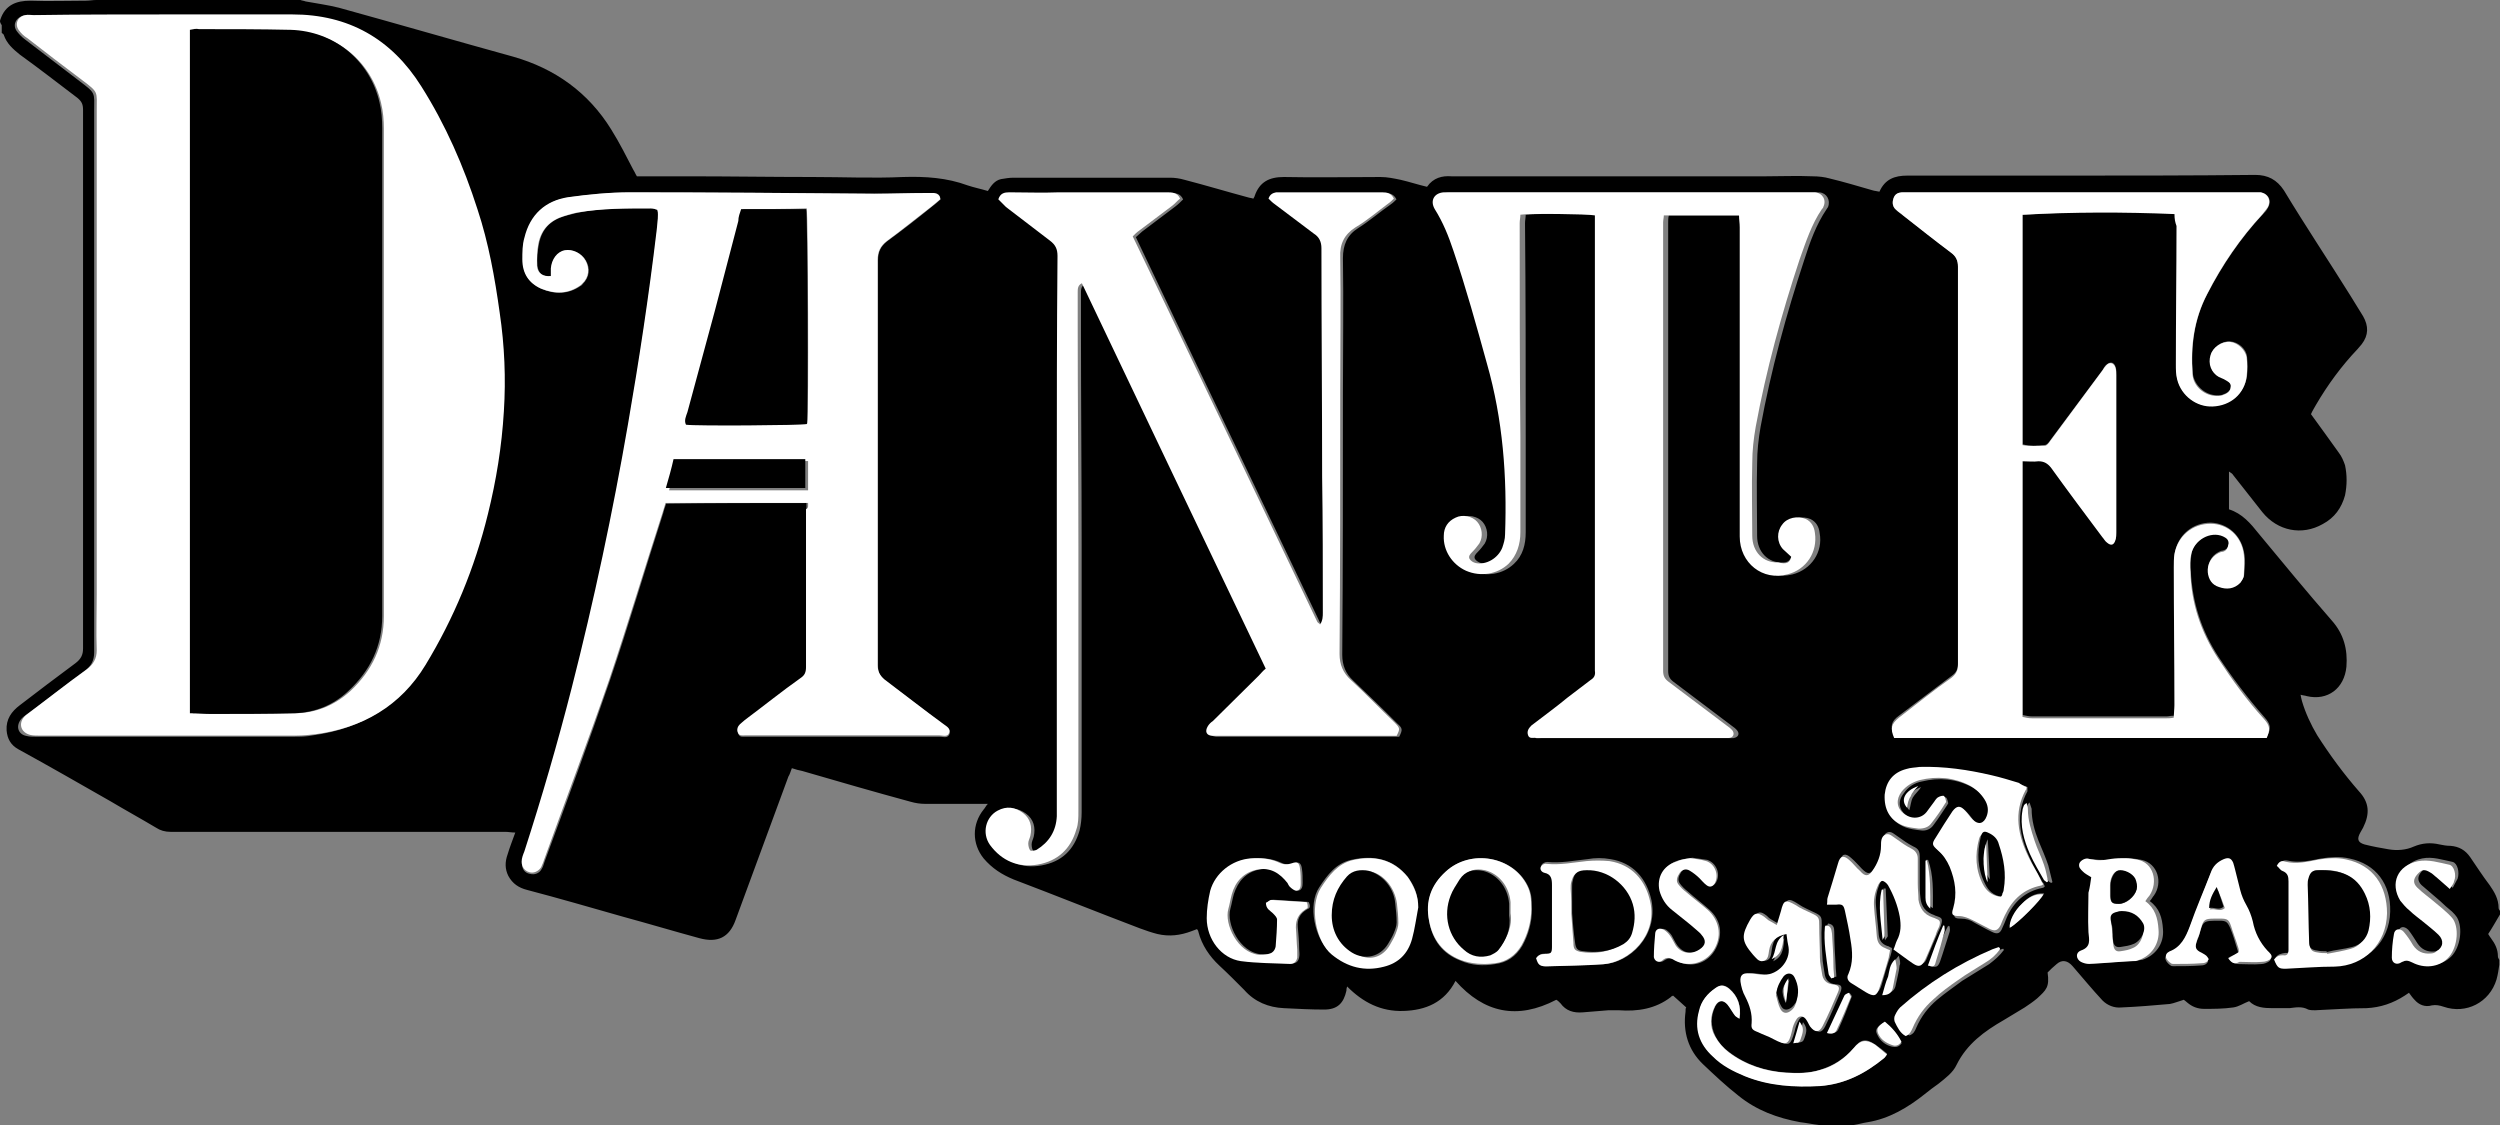
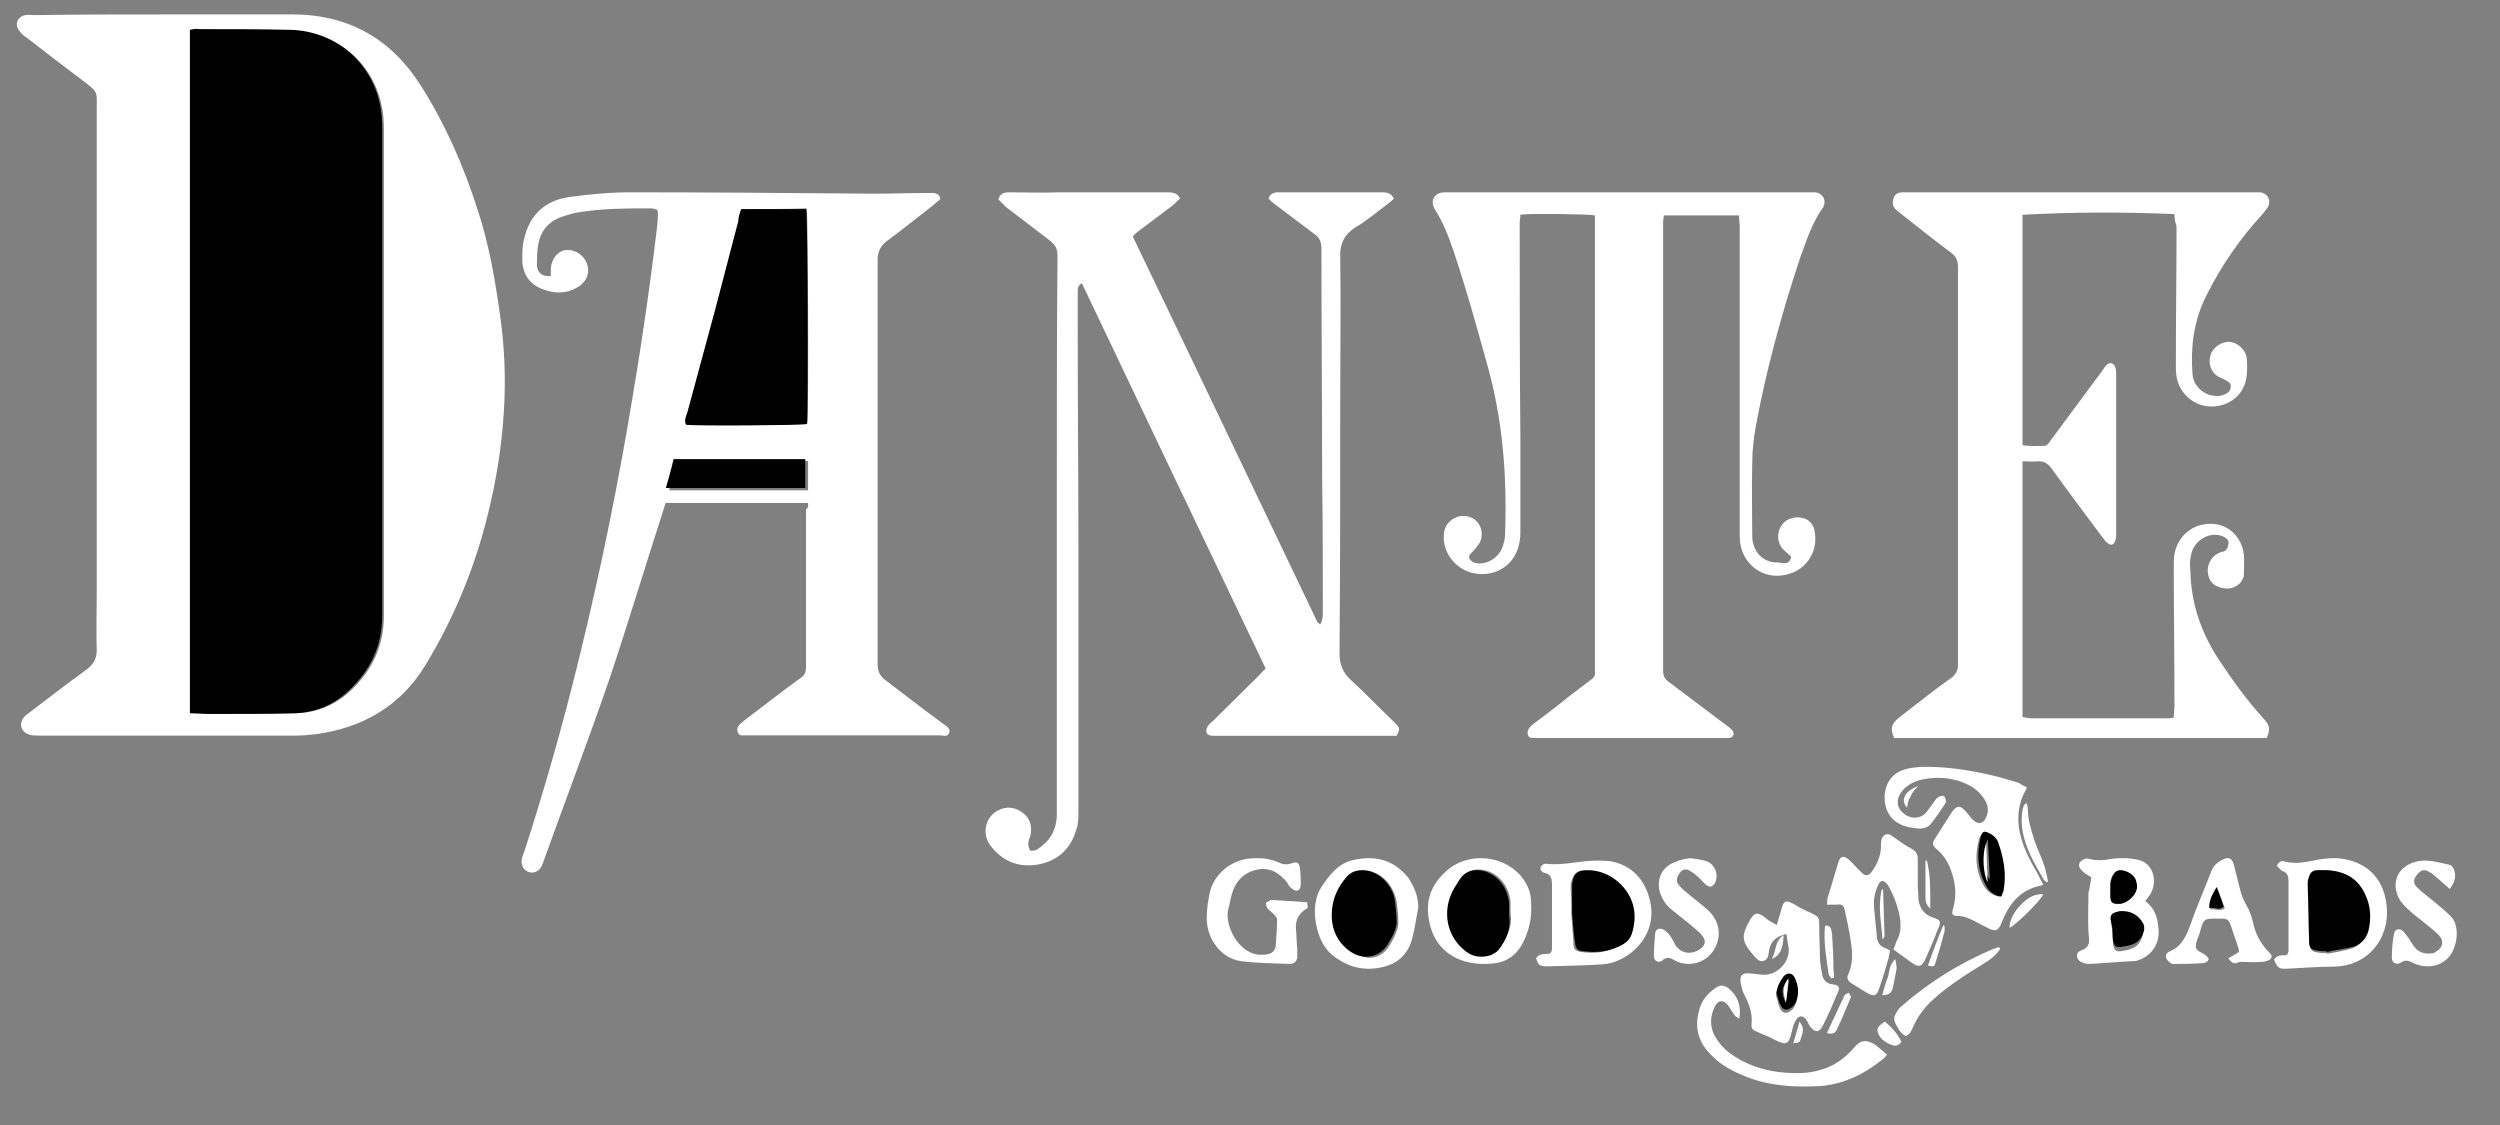
<svg xmlns="http://www.w3.org/2000/svg" width="1040px" height="468px" viewBox="0 0 1040 468" version="1.1">
  <rect x="0" y="0" width="1040" height="468" fill="#808080" stroke="none" />
  <title>LOGONEWBOLD Copy</title>
  <g id="v1" stroke="none" stroke-width="1" fill="none" fill-rule="evenodd">
    <g id="Dante-Goods-Single-Copy" transform="translate(-344, -8973)">
      <g id="Group-4" transform="translate(0, 8246)">
        <g id="LOGONEWBOLD-Copy" transform="translate(344, 727)" fill-rule="nonzero">
-           <path d="M40.039,0 C68.37,0 96.7,0 125.031,0 C125.609,0.291 126.477,0.291 127.055,0.582 C131.68,1.455 136.306,2.037 140.931,3.201 C165.215,9.896 189.209,16.881 213.493,23.575 C230.838,28.522 244.714,38.418 254.254,53.843 C257.723,59.373 260.614,65.194 263.505,70.724 C264.083,71.597 264.372,72.47 264.951,73.343 C271.889,73.343 279.116,73.343 286.054,73.343 C303.4,73.343 320.745,73.634 338.09,73.634 C350.521,73.634 363.241,74.216 375.672,73.634 C384.923,73.343 393.885,73.925 402.557,77.127 C405.159,78 408.05,78.582 410.941,79.455 C412.386,77.127 413.832,75.09 416.434,74.507 C418.168,74.216 419.903,73.925 421.637,73.925 C443.319,73.925 465.001,73.925 486.682,73.925 C488.706,73.925 490.73,74.216 492.753,74.799 C501.715,77.127 510.388,79.746 519.06,82.075 C519.928,82.366 520.795,82.366 521.373,82.657 C521.662,82.075 521.951,81.784 521.951,81.493 C523.975,75.672 528.022,73.634 534.093,73.634 C547.391,73.925 560.978,73.634 574.277,73.634 C577.167,73.634 579.769,74.216 582.66,74.799 C586.418,75.672 589.887,76.836 593.646,77.709 C596.247,73.925 600.006,73.052 603.764,73.343 C604.631,73.343 605.498,73.343 606.366,73.343 C649.151,73.343 691.936,73.343 734.721,73.343 C741.081,73.343 747.441,73.052 754.09,73.343 C756.403,73.343 759.005,73.634 761.028,74.216 C767.099,75.672 772.881,77.418 778.952,79.164 C779.819,79.455 780.687,79.455 781.843,79.746 C784.156,74.507 788.203,73.052 793.407,73.052 C794.274,73.052 795.141,73.052 796.008,73.052 C816.823,73.052 837.637,73.052 858.452,73.052 C885.048,73.052 911.644,73.052 938.24,72.761 C943.444,72.761 947.202,74.799 950.093,79.164 C959.055,94.007 968.595,108.269 977.846,123.112 C979.58,126.022 981.315,128.642 983.049,131.552 C985.362,135.627 985.362,139.41 982.471,143.194 C981.893,143.776 981.315,144.649 980.737,145.231 C974.088,152.216 968.306,160.075 963.391,168.515 C962.813,169.679 961.946,170.843 961.368,172.299 C965.415,177.828 969.173,183.067 972.931,188.306 C974.088,189.761 974.955,191.799 975.533,193.545 C976.4,197.619 976.4,201.694 975.533,206.06 C974.088,211.299 971.197,215.373 966.282,217.993 C957.609,222.94 947.491,220.903 941.131,213.045 C937.084,207.806 933.037,202.858 928.99,197.619 C928.7,197.037 928.122,196.746 927.255,196.164 C927.255,201.694 927.255,206.642 927.255,211.881 C932.748,213.627 936.217,217.701 939.686,222.067 C949.804,234.291 959.633,246.224 970.04,258.157 C974.955,263.687 976.689,270.09 976.111,277.366 C975.244,286.388 968.306,291.627 959.633,289.59 C958.766,289.299 957.899,289.299 957.031,289.007 C957.32,290.172 957.32,290.754 957.609,291.627 C959.055,296.575 961.368,301.522 963.969,305.888 C969.173,314.037 974.955,321.896 981.315,329.172 C985.651,333.828 985.94,338.485 983.049,344.306 C982.76,344.888 982.182,345.761 981.893,346.343 C980.448,348.963 980.737,350.418 983.628,351.291 C987.097,352.164 990.277,352.746 993.746,353.328 C997.215,353.91 1000.973,353.619 1004.153,352.164 C1007.622,350.709 1011.091,350.418 1014.849,351.291 C1016.295,351.582 1017.74,351.873 1019.475,351.873 C1022.944,352.164 1025.546,353.619 1027.569,356.53 C1030.171,360.313 1032.773,364.388 1035.664,368.172 C1037.687,371.082 1039.422,373.993 1039.422,377.776 C1039.422,378.067 1039.711,378.649 1040,378.94 C1040,379.522 1040,379.813 1040,380.396 C1038.265,383.306 1036.82,385.925 1035.085,388.545 C1035.664,389.418 1035.953,390 1036.242,390.291 C1037.976,392.619 1039.133,394.948 1039.133,397.858 C1039.133,398.44 1039.422,398.731 1039.711,399.313 C1039.711,399.896 1039.711,400.769 1039.711,401.351 C1039.422,403.388 1039.133,405.425 1038.555,407.463 C1035.664,417.067 1025.835,422.015 1016.584,418.813 C1014.849,418.231 1013.404,417.94 1011.669,418.231 C1008.778,419.104 1006.177,417.94 1004.442,415.903 C1003.575,415.03 1002.997,414.157 1002.129,412.993 C1001.551,413.284 1000.973,413.866 1000.395,414.157 C995.48,417.358 990.277,419.104 984.495,419.396 C977.268,419.396 970.04,419.978 963.102,420.269 C962.235,420.269 961.079,420.269 960.211,419.978 C957.609,418.522 955.008,419.104 952.406,419.396 C950.093,419.396 947.78,419.396 945.468,419.396 C941.71,419.396 938.24,419.104 935.639,416.485 C933.326,417.358 931.302,418.813 928.99,419.104 C924.942,419.687 920.895,419.687 916.848,419.687 C914.246,419.687 911.933,418.813 909.91,417.067 C909.331,416.485 908.753,416.194 908.464,415.903 C906.441,416.485 904.417,417.358 902.682,417.649 C896.033,418.231 889.384,418.813 882.446,419.104 C879.555,419.396 876.664,418.231 874.641,416.194 C870.304,411.537 866.257,406.59 862.21,401.933 C860.186,399.604 857.874,399.022 855.561,401.06 C854.115,402.224 852.959,403.388 851.803,404.552 C852.67,410.664 851.224,411.828 847.466,415.321 C845.732,416.776 843.997,417.94 842.263,419.104 C839.372,420.851 836.481,422.597 833.59,424.343 C825.495,429 818.268,434.239 813.932,442.97 C812.486,446.172 809.306,448.5 806.416,450.828 C804.392,452.284 802.368,453.739 800.634,455.194 C793.696,460.724 785.89,465.381 776.928,466.836 C774.905,467.127 773.17,467.709 771.147,468 C766.232,468 761.607,468 756.692,468 C754.09,467.709 751.489,467.127 748.887,466.836 C739.347,465.09 730.674,461.888 723.158,455.776 C717.954,451.701 713.329,447.336 708.414,442.679 C702.343,436.858 700.031,429.291 701.187,420.851 C701.187,419.978 701.187,419.396 701.476,419.104 C699.452,417.358 697.718,415.612 695.983,414.157 C695.694,414.448 695.116,414.448 695.116,414.739 C688.756,419.687 681.24,420.851 673.434,420.269 C671.989,420.269 670.543,420.269 669.098,420.269 C665.629,420.56 661.871,420.851 658.402,421.142 C654.644,421.433 651.464,420.56 649.151,417.358 C648.573,416.776 647.994,416.194 647.416,415.903 C631.227,424.343 617.351,421.433 605.498,408.045 C600.873,417.067 593.067,420.269 583.817,420.56 C574.566,420.851 567.049,417.067 560.4,410.373 C560.111,411.246 560.111,411.537 560.111,412.119 C558.955,417.358 556.353,419.978 550.86,419.978 C545.368,419.978 539.875,419.687 534.093,419.396 C527.733,419.104 521.951,416.776 517.615,411.828 C514.146,408.336 510.677,404.843 507.208,401.642 C503.161,397.858 499.981,393.201 498.535,387.672 C498.535,387.381 498.246,386.799 497.957,386.507 C497.09,386.799 496.511,387.09 495.644,387.381 C491.019,389.127 486.393,389.709 481.479,388.545 C479.166,387.963 476.564,387.09 474.252,386.216 C456.617,379.522 439.272,372.537 421.637,365.843 C416.723,363.806 412.675,361.187 409.206,357.112 C404.292,351 404.292,342.851 409.206,336.739 C409.785,336.157 410.074,335.284 410.941,334.41 C409.206,334.41 408.339,334.41 407.183,334.41 C399.666,334.41 392.439,334.41 384.923,334.41 C382.899,334.41 380.876,334.119 378.852,333.537 C363.819,329.463 348.787,325.097 333.754,320.731 C332.309,320.44 331.152,320.149 329.418,319.567 C328.839,321.022 328.55,322.187 327.972,323.06 C320.745,342.851 313.229,362.933 306.001,382.724 C303.4,390 298.485,392.328 290.969,390.291 C280.272,387.381 269.576,384.179 258.88,381.269 C245.582,377.485 232.573,373.701 219.274,370.209 C215.805,369.336 213.204,367.59 211.469,364.388 C210.024,361.478 210.024,358.567 211.18,355.366 C212.047,352.455 213.204,349.545 214.36,346.343 C212.915,346.343 211.469,346.052 210.313,346.052 C164.926,346.052 119.249,346.052 73.862,346.052 C72.995,346.052 71.839,346.052 70.972,346.052 C68.659,346.052 66.635,345.47 64.901,344.306 C58.541,340.522 52.181,337.03 45.821,333.246 C33.101,325.97 20.381,318.694 7.661,311.709 C4.481,309.963 3.035,307.343 2.746,303.851 C2.457,299.194 4.77,295.993 8.239,293.373 C15.755,287.552 23.561,281.731 31.366,275.91 C33.679,274.164 34.546,272.418 34.546,269.799 C34.546,222.358 34.546,174.918 34.546,127.478 C34.546,100.119 34.546,72.761 34.546,45.694 C34.546,43.366 33.968,42.201 32.233,40.746 C24.139,34.634 16.334,28.522 8.239,22.701 C5.348,20.373 2.746,18.045 1.59,14.552 C1.59,14.261 1.012,13.97 0.723,13.679 C0.723,12.515 0.723,11.351 0.723,10.478 C-0.434,8.731 0.145,8.44 0.145,8.149 C2.168,2.037 6.794,0.291 12.575,0.291 C20.381,0.582 27.897,0.291 35.703,0.291 C37.148,0.291 38.593,0 40.039,0 Z M69.237,6.403 C69.237,6.403 69.237,6.403 69.237,6.403 C50.735,6.403 31.944,6.403 13.443,6.403 C12.286,6.403 11.13,6.403 9.974,6.403 C6.505,7.276 5.059,10.478 7.083,13.097 C7.95,14.261 9.106,15.425 10.263,16.299 C17.779,22.119 25.584,27.94 33.101,33.761 C40.039,39 39.172,38.418 39.172,46.276 C39.172,113.507 39.172,180.739 39.172,247.97 C39.172,255.828 39.172,263.396 39.172,271.254 C39.172,274.746 38.015,277.075 35.124,279.112 C27.03,284.933 19.224,291.336 11.13,297.157 C10.263,297.739 9.106,298.612 8.528,299.485 C6.505,302.396 7.661,305.597 11.13,306.179 C12.286,306.47 13.443,306.47 14.599,306.47 C50.446,306.47 86.293,306.47 122.14,306.47 C124.742,306.47 127.633,306.47 130.235,305.888 C149.604,303.269 165.504,294.246 175.911,277.075 C187.764,257.575 196.436,236.619 201.929,214.209 C205.398,200.239 207.711,185.978 208.578,171.425 C209.445,157.746 208.867,144.067 206.844,130.388 C204.531,115.836 202.218,101.575 197.593,87.313 C191.811,69.269 184.006,52.097 174.177,36.09 C162.035,16.59 144.111,6.403 120.695,6.403 C103.639,6.403 86.293,6.403 69.237,6.403 Z M335.489,209.261 C335.489,210.425 335.489,211.299 335.489,212.172 C335.489,234 335.489,256.119 335.489,277.948 C335.489,279.985 334.621,281.44 333.176,282.604 C325.37,288.425 317.565,294.246 310.049,300.067 C309.47,300.649 308.603,301.231 308.025,301.813 C306.869,302.687 306.58,303.851 307.158,305.306 C307.736,306.761 308.892,306.47 310.049,306.47 C310.627,306.47 310.916,306.47 311.494,306.47 C338.09,306.47 364.397,306.47 390.994,306.47 C392.439,306.47 394.174,307.343 395.041,305.306 C395.619,303.269 393.885,302.687 392.728,301.813 C384.634,295.41 376.539,289.299 368.156,283.187 C365.843,281.44 365.265,279.694 365.265,277.075 C365.265,220.903 365.265,164.44 365.265,108.269 C365.265,104.776 366.421,102.448 369.023,100.41 C375.383,95.754 381.743,90.806 387.814,85.858 C388.97,84.985 390.416,83.821 391.283,82.948 C390.994,80.91 389.837,80.328 388.681,80.328 C387.525,80.328 386.368,80.328 385.501,80.328 C378.274,80.328 371.047,80.619 363.819,80.619 C329.996,80.328 296.172,80.037 262.349,80.037 C253.676,80.037 245.003,80.91 236.62,82.075 C227.08,83.53 220.72,89.351 218.407,98.955 C217.54,101.866 217.54,105.067 217.54,107.978 C217.54,113.799 220.142,117.873 225.345,120.201 C230.838,122.53 236.62,122.53 241.823,118.746 C242.113,118.746 242.113,118.455 242.402,118.164 C245.293,115.254 245.582,111.761 243.847,108.56 C242.113,105.358 238.354,103.612 235.174,104.194 C232.284,104.776 229.682,107.978 229.393,111.761 C229.393,112.925 229.393,113.799 229.393,114.963 C225.924,115.254 223.9,113.799 223.611,110.597 C223.322,107.687 223.611,104.485 224.189,101.575 C225.345,95.463 228.814,91.679 234.885,89.933 C236.62,89.351 238.354,89.06 240.378,88.478 C250.496,86.44 260.614,86.731 271.022,86.731 C271.889,86.731 272.756,87.022 273.623,87.313 C273.623,88.187 273.912,88.769 273.912,89.351 C273.623,91.679 273.334,94.007 273.334,96.336 C270.154,123.112 266.107,149.888 261.482,176.664 C255.122,213.627 247.316,250.299 238.065,286.679 C232.284,309.672 225.634,332.373 218.407,354.784 C217.829,356.239 217.54,357.694 217.251,359.149 C216.962,361.478 218.407,363.224 220.431,363.515 C222.454,364.097 224.478,363.224 225.345,361.478 C225.924,360.604 226.213,359.44 226.502,358.567 C235.753,333.537 245.003,308.507 253.676,283.187 C261.482,260.194 268.42,236.619 275.936,213.336 C276.225,211.881 276.803,210.716 277.092,209.552 C296.172,209.261 315.83,209.261 335.489,209.261 Z M905.284,88.769 C905.284,90.515 905.573,92.261 905.573,94.007 C905.573,113.216 905.284,132.134 905.284,151.343 C905.284,153.381 905.284,155.709 905.862,157.746 C907.597,164.44 913.957,169.388 920.606,168.806 C928.122,168.224 933.904,163.276 934.771,156.291 C935.06,153.672 935.06,151.052 934.771,148.433 C934.482,145.231 931.302,142.321 927.833,142.03 C924.364,141.739 920.606,144.358 919.739,147.56 C918.582,151.343 920.028,154.836 923.208,156.582 C923.786,156.873 924.653,157.164 925.231,157.455 C926.677,158.328 928.122,158.91 928.122,160.657 C927.833,162.694 926.388,163.567 924.653,164.149 C924.075,164.44 923.208,164.44 922.341,164.44 C917.426,164.44 912.801,160.366 912.222,155.418 C911.355,143.776 912.801,132.716 918.293,122.239 C924.653,110.015 932.17,98.955 941.42,89.06 C942.288,88.187 942.866,87.604 943.444,86.44 C945.179,83.53 943.733,80.619 940.553,80.037 C939.686,80.037 938.53,80.037 937.662,80.037 C893.142,80.037 848.334,80.037 803.814,80.037 C799.767,80.037 795.719,80.037 791.672,80.037 C789.648,80.037 788.203,80.91 787.625,82.657 C787.047,84.403 787.336,86.149 788.781,87.313 C789.648,88.187 790.516,88.769 791.672,89.642 C798.321,94.881 804.97,99.828 811.619,105.067 C813.643,106.522 814.51,108.269 814.51,110.888 C814.51,165.896 814.51,220.903 814.51,275.91 C814.51,278.239 813.932,279.694 811.908,281.149 C804.681,286.679 797.165,292.209 789.937,297.739 C786.757,300.067 786.179,302.104 787.914,306.179 C839.661,306.179 891.408,306.179 943.155,306.179 C944.89,302.978 944.6,301.231 941.999,298.321 C935.06,290.463 928.7,282.022 922.919,273.291 C915.691,262.231 911.933,250.299 911.355,237.201 C911.355,234.873 911.355,232.545 911.644,230.216 C912.801,224.396 919.739,220.321 924.942,222.649 C926.099,223.231 927.544,223.813 927.255,225.56 C927.255,227.306 926.677,228.47 924.653,229.052 C924.075,229.052 923.497,229.343 922.919,229.634 C920.028,231.09 918.293,234.291 918.582,237.493 C918.871,240.403 920.317,242.731 923.208,243.604 C926.388,244.769 929.857,244.478 932.17,241.858 C933.037,240.985 933.615,239.821 933.615,238.657 C933.904,235.746 934.193,232.836 933.615,230.216 C932.459,222.649 926.677,217.701 919.739,217.41 C912.222,217.41 906.151,222.358 904.706,229.925 C904.417,231.672 904.417,233.709 904.417,235.455 C904.417,254.664 904.706,273.582 904.706,292.791 C904.706,294.246 904.417,295.993 904.417,297.739 C902.972,297.739 902.104,298.03 901.237,298.03 C882.735,298.03 863.944,298.03 845.443,298.03 C843.997,298.03 842.841,297.739 841.395,297.448 C841.395,261.94 841.395,226.724 841.395,191.507 C843.708,191.507 846.021,191.799 848.044,191.507 C850.357,191.216 851.803,192.09 853.248,194.127 C860.186,203.731 867.413,213.336 874.641,222.94 C875.219,223.813 875.797,224.687 876.664,225.269 C878.11,226.433 879.555,225.851 880.133,224.104 C880.423,223.231 880.423,222.067 880.423,221.194 C880.423,199.366 880.423,177.537 880.423,155.709 C880.423,154.836 880.423,153.672 880.133,152.799 C879.555,150.761 878.11,150.179 876.375,151.634 C875.508,152.216 875.219,153.09 874.641,153.963 C867.413,163.567 860.186,173.463 852.959,183.067 C852.381,183.94 851.514,185.104 850.646,185.104 C847.466,185.396 844.286,185.687 841.395,184.813 C841.395,153.09 841.395,121.366 841.395,89.351 C862.788,87.896 883.892,87.896 905.284,88.769 Z M745.418,230.799 C744.839,233.418 743.394,234 741.659,234 C735.589,234.291 730.963,229.634 730.963,222.94 C730.963,212.754 730.674,202.858 730.963,192.672 C730.963,187.724 731.541,182.485 732.409,177.537 C736.745,153.963 743.105,130.679 750.621,107.978 C752.934,100.701 755.536,93.425 759.872,87.022 C760.161,86.731 760.161,86.44 760.45,86.149 C761.607,83.239 759.872,80.328 756.981,80.037 C756.114,80.037 755.247,80.037 754.379,80.037 C708.992,80.037 663.605,80.037 618.218,80.037 C613.015,80.037 608.1,80.037 602.896,80.037 C598.849,80.037 597.115,83.53 599.138,87.022 C602.607,92.552 604.92,98.373 606.944,104.485 C612.436,119.91 616.484,135.627 620.82,151.343 C627.18,174.627 628.915,198.201 628.336,222.358 C628.336,224.104 627.758,226.142 627.18,227.888 C625.445,232.254 620.531,235.164 616.195,234.291 C615.327,234 614.171,233.418 613.593,232.545 C613.015,231.381 613.882,230.507 614.749,229.634 C615.905,228.47 616.773,227.306 617.64,226.142 C619.375,223.231 618.796,219.448 616.773,217.119 C614.749,214.791 610.702,213.918 607.811,215.373 C604.631,216.828 603.186,219.448 602.896,222.94 C602.607,229.052 606.655,235.164 612.147,237.493 C618.218,240.112 625.156,238.948 629.782,234.582 C633.54,231.09 634.696,226.433 634.696,221.485 C634.696,208.097 634.696,195 634.696,181.612 C634.696,151.925 634.696,122.53 634.407,92.843 C634.407,91.679 634.696,90.515 634.696,89.351 C638.454,88.769 663.027,88.769 665.629,89.642 C665.629,91.097 665.629,92.261 665.629,93.716 C665.629,154.836 665.629,215.955 665.629,277.075 C665.629,277.657 665.629,278.53 665.629,279.112 C665.918,280.858 665.051,282.022 663.894,282.896 C660.714,285.224 657.534,287.843 654.354,290.172 C649.44,293.955 644.236,297.739 639.322,301.813 C638.165,302.687 637.298,304.142 637.876,305.888 C638.454,307.634 639.9,307.052 641.345,307.052 C641.345,307.052 641.634,307.052 641.634,307.052 C667.363,307.052 693.092,307.052 718.821,307.052 C719.689,307.052 720.267,307.052 721.134,307.052 C722.869,306.761 723.736,305.597 722.869,304.142 C722.29,303.269 721.134,302.396 720.267,301.813 C712.172,295.701 704.078,289.59 695.983,283.478 C694.538,282.313 693.96,281.149 693.96,279.112 C693.96,216.828 693.96,154.836 693.96,92.552 C693.96,91.679 693.96,90.515 694.249,89.642 C704.656,89.642 714.774,89.642 725.47,89.642 C725.47,91.388 725.76,93.134 725.76,94.59 C725.76,105.358 725.76,115.836 725.76,126.604 C725.76,149.597 725.76,172.299 725.76,195.291 C725.76,204.604 725.76,213.918 725.76,223.231 C725.76,234.291 735.3,241.567 745.707,238.948 C753.512,236.91 758.427,229.634 756.981,221.776 C756.692,219.157 755.536,217.119 753.223,215.955 C750.043,214.5 745.418,215.373 743.394,218.284 C741.081,221.485 741.081,225.56 743.683,228.47 C743.105,228.761 744.261,229.634 745.418,230.799 Z M416.145,82.948 C417.301,84.112 418.457,85.276 419.903,86.44 C425.974,91.097 432.044,95.754 438.115,100.41 C440.139,102.157 441.295,103.903 441.295,106.813 C441.006,138.828 441.006,171.134 441.006,203.149 C441.006,247.679 441.006,292.5 441.006,337.03 C441.006,337.903 441.006,339.067 441.006,339.94 C440.717,346.052 437.537,350.709 432.623,353.91 C432.044,354.493 430.31,354.784 430.021,354.201 C429.443,353.619 429.154,352.455 429.154,351.291 C429.154,350.127 429.732,349.254 430.021,348.09 C430.888,344.306 430.021,340.813 426.841,338.485 C423.661,336.157 420.192,335.575 416.434,337.612 C411.23,340.231 409.495,347.216 413.254,351.873 C418.168,358.567 425.106,361.478 433.201,360.022 C441.584,358.567 446.788,353.619 449.101,345.47 C449.679,343.142 449.968,340.522 449.968,337.903 C449.968,301.231 449.968,264.56 449.968,227.597 C449.968,197.037 449.679,166.769 449.679,136.209 C449.679,131.552 449.679,126.896 449.679,121.948 C449.679,120.493 449.679,119.037 451.413,118.164 C476.853,171.716 502.293,224.978 527.733,278.53 C526.866,279.694 525.999,280.567 524.842,281.44 C518.482,287.843 512.122,293.955 505.762,300.358 C505.184,300.94 504.317,301.813 503.739,302.396 C502.293,304.433 503.161,306.179 505.762,306.47 C506.341,306.47 506.919,306.47 507.497,306.47 C531.202,306.47 554.908,306.47 578.613,306.47 C579.769,306.47 580.926,306.47 582.082,306.47 C583.527,303.56 583.527,302.978 581.215,300.94 C575.144,294.828 569.073,289.007 563.002,283.187 C559.822,280.276 558.377,276.784 558.377,272.418 C558.666,236.037 558.666,199.657 558.666,163.276 C558.666,144.649 558.955,126.022 558.666,107.396 C558.666,101.866 560.4,97.791 565.026,94.881 C569.651,91.97 573.987,88.187 578.613,84.985 C579.48,84.403 580.347,83.53 580.926,82.948 C579.769,80.619 578.035,80.328 576.011,80.328 C561.846,80.328 547.969,80.328 533.804,80.328 C533.226,80.328 532.648,80.328 532.069,80.328 C530.624,80.328 529.468,81.201 528.89,82.948 C529.757,83.821 530.624,84.403 531.491,85.276 C536.984,89.351 542.188,93.425 547.68,97.5 C549.704,98.955 550.86,100.993 550.86,103.612 C550.86,135.336 550.86,167.06 551.149,198.784 C551.149,217.701 551.149,236.619 551.438,255.246 C551.438,256.993 551.438,258.739 550.282,260.194 C549.704,259.612 549.126,259.321 549.126,259.03 C523.686,205.769 497.957,152.216 472.517,98.664 C473.384,97.791 474.252,97.209 475.119,96.336 C479.744,92.843 484.37,89.351 488.995,85.858 C490.151,84.985 491.308,83.821 492.175,82.948 C491.019,80.328 488.995,80.328 486.682,80.328 C471.65,80.328 456.906,80.328 441.874,80.328 C434.935,80.328 428.286,80.328 421.348,80.328 C418.746,80.037 416.723,80.328 416.145,82.948 Z M843.419,327.425 C842.552,327.134 841.395,326.552 840.528,326.261 C836.77,325.097 833.012,324.224 829.254,323.06 C819.425,320.44 809.596,319.276 799.477,319.567 C797.743,319.567 795.719,319.858 793.985,320.44 C788.492,321.896 785.312,325.679 785.023,331.209 C784.445,337.321 786.757,341.687 792.25,344.015 C794.274,344.888 796.876,345.179 799.188,345.47 C801.212,345.761 803.236,344.888 804.392,343.142 C806.416,340.522 808.15,337.612 810.174,334.701 C810.174,334.41 810.463,334.41 810.463,334.119 C810.174,333.246 810.174,332.373 809.596,331.791 C809.306,331.5 808.15,331.791 807.572,332.082 C806.705,332.664 806.126,333.537 805.548,334.119 C804.392,335.575 803.525,337.03 802.368,338.485 C799.767,341.396 796.008,341.687 792.828,339.067 C789.937,336.739 789.359,333.246 791.961,330.045 C793.696,327.425 796.297,325.679 799.477,325.097 C806.705,323.351 813.643,323.933 820.292,327.425 C822.894,328.881 824.917,330.627 826.363,333.246 C827.808,335.284 828.097,337.612 827.23,340.231 C826.074,343.433 824.05,344.015 821.448,341.687 C820.292,340.522 819.425,339.067 818.268,337.903 C816.245,335.575 814.799,335.866 813.065,338.194 C810.752,341.687 808.15,345.47 806.126,349.254 C804.681,351.873 804.681,352.455 806.994,354.493 C809.306,356.239 810.752,358.567 811.908,361.478 C814.221,367.007 815.088,372.828 813.354,378.94 C812.486,381.56 813.065,382.142 815.666,382.142 C817.979,382.142 819.714,382.724 821.448,383.888 C823.761,385.052 826.074,386.507 828.675,387.672 C830.988,388.836 832.145,388.254 833.012,385.925 C833.59,384.761 834.168,383.306 834.746,381.851 C837.637,375.157 842.552,370.791 849.779,369.336 C850.068,369.336 850.357,369.045 850.646,368.754 C850.357,367.881 850.068,367.299 849.49,366.716 C847.755,363.515 846.021,360.604 844.575,357.403 C840.239,348.09 838.215,338.776 843.419,329.172 C843.419,328.59 843.419,328.299 843.419,327.425 Z M761.028,375.739 C762.474,375.739 763.63,375.739 764.498,375.448 C767.388,375.157 767.678,375.448 768.256,378.067 C769.123,382.142 769.99,385.925 770.568,390 C771.436,394.657 771.725,399.604 769.701,404.261 C768.834,406.007 769.412,407.172 770.858,408.045 C772.881,409.209 774.905,410.664 776.928,411.828 C780.397,413.866 781.554,413.284 782.71,409.791 C783.867,405.716 785.023,401.642 786.468,397.567 C786.757,396.694 787.047,395.53 787.047,394.366 C786.179,394.075 785.601,393.493 785.023,393.493 C782.71,392.619 781.843,391.164 781.554,388.836 C781.265,384.761 780.687,380.687 780.397,376.612 C780.108,373.701 780.687,370.791 781.843,367.881 C782.132,367.007 782.999,365.843 783.867,365.552 C784.734,365.552 785.601,366.425 786.179,367.299 C788.492,371.373 790.227,375.739 791.094,380.396 C791.672,383.888 791.383,387.09 789.937,390.291 C789.359,391.455 789.07,392.619 788.492,394.075 C791.383,396.112 793.985,398.149 796.587,399.896 C799.188,401.642 800.634,401.351 801.79,398.149 C803.236,394.657 804.681,391.164 806.126,387.963 C806.705,386.799 807.283,385.634 807.572,384.47 C808.15,382.433 807.861,381.851 806.126,381.269 C805.548,380.978 804.97,380.978 804.681,380.687 C801.212,379.522 799.188,377.194 798.899,373.41 C798.61,371.373 798.61,369.045 798.61,366.716 C798.61,363.224 798.61,359.731 798.61,356.239 C798.61,354.201 798.032,353.037 796.008,352.164 C793.696,351 791.672,349.545 789.648,348.09 C788.203,347.216 786.757,345.47 785.023,346.343 C783.288,347.216 783.288,349.254 783.288,351 C783.288,354.784 781.843,357.985 779.819,361.187 C778.085,363.806 776.928,363.806 774.616,361.478 C773.17,360.022 771.725,358.276 769.99,356.821 C767.678,354.784 766.232,355.075 765.365,358.276 C763.919,362.933 762.474,367.59 761.028,372.537 C761.318,373.701 761.318,374.284 761.028,375.739 Z M744.261,387.381 C744.55,389.709 744.839,391.746 745.129,393.784 C745.996,399.313 740.792,405.425 735.01,405.425 C732.987,405.425 730.674,404.843 728.65,404.843 C726.049,404.843 724.892,405.716 725.181,408.336 C725.47,410.664 726.338,412.701 727.205,414.739 C728.94,418.231 730.385,421.724 729.807,425.799 C729.518,428.418 730.096,428.709 732.409,429.582 C734.432,430.455 736.745,431.328 738.769,432.493 C744.261,435.403 744.839,435.112 746.574,429 C746.863,427.545 747.441,425.799 748.309,424.343 C749.465,422.306 751.489,422.597 752.645,424.634 C753.223,425.507 753.512,426.381 754.09,427.254 C756.114,429.873 757.849,429.873 759.294,426.963 C761.607,422.306 763.63,417.358 765.654,412.701 C766.521,410.373 765.943,409.5 763.63,409.5 C760.739,409.209 759.294,407.463 759.005,404.843 C758.716,402.515 758.138,400.187 758.138,398.149 C757.849,393.784 757.559,389.127 757.849,384.761 C757.849,381.56 757.849,380.978 754.669,379.522 C752.356,378.358 750.043,377.485 748.019,376.03 C743.972,373.41 743.105,373.701 741.949,378.649 C741.37,380.396 740.792,382.433 740.214,384.47 C738.769,383.597 737.612,383.015 736.745,382.433 C736.167,382.142 735.589,381.56 735.01,380.978 C732.409,378.94 731.252,378.94 729.229,382.142 C725.181,388.836 725.47,391.164 730.385,396.985 C731.541,398.44 732.698,400.187 734.721,399.604 C736.745,399.022 736.745,396.985 737.034,395.239 C737.612,390.291 739.925,388.254 744.261,387.381 Z M639.322,398.44 C640.478,401.642 641.056,402.224 643.947,401.933 C651.753,401.642 659.558,401.642 667.363,401.06 C677.771,400.478 689.912,389.418 687.022,374.575 C684.998,365.261 679.216,358.858 669.965,357.403 C666.785,356.821 663.605,356.821 660.425,357.403 C654.933,357.985 649.151,359.149 643.658,358.567 C642.791,358.567 641.634,359.149 641.345,359.731 C640.767,360.896 641.634,362.06 642.791,362.351 C645.682,362.933 645.971,365.261 645.971,367.59 C645.971,373.993 645.971,380.396 645.971,386.507 C645.971,388.836 645.971,391.455 645.971,393.784 C645.971,396.403 645.682,396.694 643.08,396.694 C641.345,396.694 640.189,396.985 639.322,398.44 Z M946.624,398.44 C948.069,401.933 948.648,401.933 951.828,401.933 C958.766,401.642 965.415,401.351 972.353,401.06 C984.784,400.769 994.035,391.746 994.324,379.231 C994.613,367.881 988.542,359.44 977.268,357.112 C973.509,356.239 969.462,356.53 965.704,357.112 C961.079,357.985 956.453,359.149 951.539,357.985 C950.093,357.694 948.937,358.276 948.069,359.731 C948.937,360.313 949.515,361.478 950.382,361.769 C952.695,362.642 952.984,364.097 952.984,366.134 C952.984,374.575 952.984,383.015 952.984,391.455 C952.984,392.328 952.984,393.201 952.984,394.075 C952.984,395.53 952.117,396.694 950.671,396.403 C948.937,396.694 947.491,396.985 946.624,398.44 Z M871.172,364.679 C870.883,366.716 870.883,369.045 870.593,371.373 C870.593,376.903 870.304,382.433 870.593,387.672 C870.883,390.873 871.75,393.784 867.413,395.239 C865.101,396.112 865.39,398.731 867.413,399.896 C868.281,400.478 869.726,400.769 870.883,400.769 C876.953,400.478 883.024,399.896 889.095,399.604 C889.673,399.604 890.252,399.313 891.119,399.313 C896.612,397.567 900.37,392.619 899.792,386.507 C899.502,381.851 898.346,377.776 894.299,374.866 C895.166,373.993 895.455,373.119 896.033,372.537 C899.792,367.299 897.768,359.149 890.83,357.694 C889.095,357.403 887.65,357.112 885.915,357.112 C883.892,357.112 881.868,357.112 880.133,357.403 C876.953,357.694 873.773,357.985 870.883,357.403 C869.148,357.112 867.413,357.985 866.835,359.149 C866.257,360.604 867.413,361.769 868.281,362.642 C868.57,363.515 869.726,363.806 871.172,364.679 Z M527.155,375.448 C527.444,377.776 528.89,378.649 530.335,379.813 C531.202,380.396 532.069,381.56 532.069,382.433 C532.069,386.216 531.78,390 531.491,393.493 C531.491,395.239 530.335,396.403 528.311,396.694 C527.155,396.985 525.71,396.985 524.553,396.985 C515.591,396.112 510.099,384.179 511.833,378.067 C512.411,376.03 512.7,373.993 513.279,371.955 C515.013,366.716 518.193,362.933 523.686,361.769 C529.179,360.604 533.226,363.224 536.406,367.299 C536.695,367.59 536.984,368.463 537.273,368.754 C538.14,369.336 539.297,370.5 540.164,370.5 C541.609,370.209 541.899,368.754 541.899,367.299 C541.899,365.261 541.899,363.224 541.609,361.478 C541.32,359.149 540.453,358.276 538.14,359.149 C536.406,359.731 534.671,359.731 532.937,358.858 C529.179,357.112 525.131,356.821 521.084,357.112 C513.279,357.694 506.051,363.224 504.317,370.5 C503.45,374.284 502.871,378.067 502.871,381.851 C502.871,390.582 508.942,398.44 517.037,399.604 C523.686,400.478 530.624,400.478 537.562,400.769 C539.297,400.769 540.164,399.896 540.453,398.149 C540.742,396.985 540.453,395.821 540.453,394.948 C540.453,391.746 540.164,388.836 539.875,385.634 C539.586,382.433 540.742,380.104 543.633,378.358 C544.211,378.067 544.789,377.776 544.789,377.485 C545.079,376.903 544.789,376.03 544.5,375.448 C544.5,375.157 543.922,375.157 543.633,375.157 C539.008,374.866 534.382,374.575 529.757,374.284 C528.6,374.284 527.733,375.157 527.155,375.448 Z M589.887,376.612 C589.887,371.955 588.153,368.172 585.551,364.679 C579.48,357.112 571.097,355.657 562.135,357.694 C555.775,359.149 552.306,363.806 548.837,369.045 C543.922,376.321 546.813,390.582 553.462,396.112 C560.111,401.351 567.338,403.097 575.433,401.06 C581.504,399.604 585.84,395.821 587.286,389.709 C588.442,385.343 589.02,380.978 589.887,376.612 Z M637.298,378.358 C637.298,373.701 637.009,371.373 635.564,368.463 C629.493,356.239 611.858,353.037 601.451,362.642 C595.38,368.172 593.067,374.866 594.513,383.306 C595.958,391.164 600.006,396.694 607.522,399.604 C612.147,401.642 617.062,401.933 621.976,401.06 C626.891,400.478 630.649,397.858 633.251,393.493 C635.853,388.836 637.298,383.597 637.298,378.358 Z M785.023,438.313 C783.288,436.858 781.843,435.694 780.108,434.53 C776.35,431.91 774.038,432.201 771.147,435.985 C767.388,440.351 762.763,443.261 757.27,445.007 C752.645,446.463 747.73,446.463 743.105,446.172 C734.432,445.59 726.338,442.97 719.4,437.731 C717.087,435.985 715.063,433.948 713.618,431.037 C711.594,426.963 711.594,422.597 713.618,418.522 C715.063,415.903 717.087,415.612 718.821,417.94 C719.978,419.396 720.845,421.142 722.001,422.597 C722.29,423.179 722.869,423.179 723.736,423.761 C724.314,418.522 723.158,414.448 719.4,411.246 C717.665,409.791 716.22,409.5 713.907,410.955 C710.438,413.284 707.836,416.194 706.969,420.56 C705.234,428.127 707.258,434.53 712.751,439.478 C716.798,442.97 721.134,445.59 726.049,447.627 C736.167,451.701 746.574,452.284 757.27,451.701 C767.388,451.119 776.061,446.463 783.867,440.06 C784.156,439.478 784.445,439.187 785.023,438.313 Z M926.966,398.44 C928.411,400.478 929.857,401.06 931.302,401.06 C934.482,401.06 937.373,401.351 940.553,401.06 C941.71,401.06 943.444,400.478 944.311,399.604 C945.179,398.44 943.733,397.276 942.866,396.403 C939.686,392.91 937.951,388.836 936.795,384.179 C936.217,381.851 935.639,379.522 934.193,377.485 C933.037,375.448 932.17,373.41 931.591,371.082 C931.013,368.172 930.146,365.552 929.568,362.933 C929.279,361.769 928.99,360.896 928.7,359.731 C927.833,357.694 926.677,357.112 924.653,358.276 C922.051,359.44 920.317,361.187 919.45,363.806 C916.559,371.373 913.668,378.649 910.777,386.216 C909.042,390.582 907.308,394.657 902.393,396.694 C901.237,397.276 900.37,398.149 900.948,399.313 C901.237,400.187 902.104,401.06 902.972,401.642 C903.261,401.933 903.839,401.933 904.128,401.933 C907.886,401.933 911.644,401.933 915.402,401.642 C916.559,401.642 918.004,401.351 918.582,399.896 C917.426,398.149 917.426,398.149 915.691,397.276 C913.09,395.821 912.801,394.948 913.668,392.328 C913.957,391.164 914.535,390.291 914.824,389.127 C916.559,383.015 916.27,383.015 923.497,383.015 C926.099,383.015 926.677,383.597 927.833,386.216 C928.99,389.127 929.857,392.037 930.724,394.948 C931.013,395.53 931.013,396.403 931.013,396.985 C929.857,396.985 928.411,397.567 926.966,398.44 Z M704.078,356.821 C702.054,357.112 699.741,357.403 698.007,357.985 C692.514,359.731 689.912,364.679 691.069,370.209 C691.936,373.41 693.671,376.321 696.272,378.358 C699.741,381.269 702.921,383.888 706.391,386.799 C707.258,387.381 707.836,387.963 708.414,388.836 C710.438,391.164 710.149,393.201 707.547,394.948 C704.078,397.276 700.32,396.694 697.718,393.201 C696.851,392.037 696.272,390.582 695.405,389.127 C694.827,388.254 693.96,387.381 693.092,386.799 C691.647,385.925 689.623,386.507 689.334,387.963 C688.756,391.164 688.467,394.657 688.756,398.149 C688.756,399.896 690.78,400.769 692.225,399.604 C694.249,398.149 695.694,398.731 697.429,399.604 C703.5,403.097 710.727,400.769 713.907,394.366 C716.798,388.545 715.931,382.724 711.016,378.358 C708.125,375.739 704.945,373.41 702.054,370.791 C700.898,369.918 699.741,368.754 698.874,367.59 C697.718,366.134 698.296,364.388 699.452,362.642 C700.609,361.187 702.054,360.896 703.5,361.769 C704.945,362.642 706.391,363.806 707.547,364.97 C708.703,365.843 709.281,367.007 710.438,367.881 C711.883,369.045 713.04,368.463 713.907,367.007 C715.931,363.515 713.907,358.858 710.149,357.694 C708.414,357.403 706.101,357.112 704.078,356.821 Z M1020.342,369.336 C1021.209,367.59 1021.787,366.716 1022.366,365.552 C1023.233,362.933 1022.366,359.149 1020.342,358.567 C1016.006,357.694 1011.958,356.239 1007.622,357.112 C999.238,358.858 996.058,366.425 1000.395,373.701 C1001.262,375.157 1002.707,376.612 1004.153,377.776 C1005.887,379.522 1007.911,380.978 1009.646,382.433 C1011.669,384.179 1013.982,386.216 1016.006,387.963 C1018.318,390.291 1017.74,393.201 1015.138,394.948 C1014.271,395.239 1013.404,395.821 1012.826,395.821 C1009.646,396.112 1007.333,394.948 1005.598,392.328 C1004.442,390.582 1003.286,388.545 1001.84,386.799 C1000.106,385.052 998.082,385.343 997.793,387.672 C997.215,390.873 996.926,394.075 996.926,397.567 C996.926,399.896 998.66,400.769 1000.684,399.604 C1002.418,398.44 1003.864,398.731 1005.309,399.604 C1010.224,402.515 1016.006,401.642 1019.764,397.858 C1023.522,394.075 1024.678,385.925 1022.076,381.56 C1021.498,380.687 1020.92,380.104 1020.053,379.231 C1018.318,377.776 1016.584,376.321 1015.138,374.866 C1012.536,372.537 1009.935,370.5 1007.333,368.172 C1005.598,366.425 1005.598,364.679 1007.333,362.642 C1008.778,360.604 1009.935,360.604 1012.536,361.769 C1013.404,362.351 1014.271,363.224 1015.138,363.806 C1016.584,365.843 1018.318,367.59 1020.342,369.336 Z M833.59,395.239 C833.59,394.948 833.301,394.657 833.301,394.657 C832.434,394.948 831.566,395.239 830.699,395.53 C816.534,401.351 803.525,408.918 791.961,419.104 C791.094,419.978 790.227,420.851 789.937,422.015 C789.648,422.888 789.359,424.052 789.648,424.925 C790.516,427.254 791.961,429.291 794.274,430.746 C796.008,430.164 796.587,429 797.165,427.545 C799.188,422.888 802.079,419.104 805.837,415.903 C809.306,412.993 812.776,410.664 816.245,408.045 C820.003,405.716 823.761,403.388 827.519,401.06 C829.832,399.313 831.855,397.567 833.59,395.239 Z M844.286,333.828 C843.708,334.41 843.419,334.701 843.419,334.993 C843.13,335.575 843.13,336.157 842.841,337.03 C841.685,343.433 843.419,349.545 846.021,355.366 C847.755,359.149 850.068,362.642 852.092,366.425 C852.381,366.716 852.67,367.007 853.248,367.299 C853.537,367.299 853.537,367.007 853.826,367.007 C853.248,364.679 852.67,362.351 852.092,360.022 C850.935,356.53 849.49,353.328 848.044,349.836 C846.31,345.47 845.154,341.104 845.154,336.448 C844.864,335.575 844.575,334.701 844.286,333.828 Z M850.357,371.664 C846.599,371.373 843.997,373.119 841.685,375.448 C838.215,378.649 836.192,383.015 836.481,385.634 C839.661,383.888 849.49,373.993 850.357,371.664 Z M791.094,433.948 C789.359,430.455 786.757,427.545 783.867,425.216 C780.687,427.254 779.819,428.418 780.976,430.455 C782.132,433.075 784.445,434.821 787.047,435.403 C788.492,435.694 789.937,435.694 791.094,433.948 Z M760.739,429.582 C762.474,430.164 764.208,429.582 764.787,428.127 C766.81,423.761 768.545,419.396 770.279,414.739 C770.568,414.157 769.701,413.575 769.412,412.993 C768.834,413.284 767.967,413.575 767.678,414.157 C765.365,419.104 763.052,424.343 760.739,429.582 Z M762.763,406.59 C763.052,406.59 763.341,406.299 763.919,406.299 C763.919,404.843 763.63,403.097 763.63,401.642 C763.341,396.985 763.052,392.328 763.052,387.672 C763.052,385.925 762.763,384.47 760.45,384.179 C760.45,384.47 760.161,384.761 760.161,384.761 C759.583,391.455 760.739,397.858 761.607,404.261 C761.607,405.134 762.185,405.716 762.763,406.59 Z M802.079,357.694 C801.79,357.694 801.501,357.694 801.212,357.694 C801.212,362.933 801.212,367.881 801.212,373.119 C801.212,374.866 801.79,376.612 804.103,377.776 C804.103,370.5 804.392,364.097 802.079,357.694 Z M789.937,397.567 C787.336,400.187 787.336,402.806 786.468,405.134 C785.601,407.754 784.734,410.373 783.867,413.284 C786.179,413.284 787.914,412.41 788.492,410.373 C789.07,407.463 789.937,404.552 790.227,401.642 C790.805,400.478 790.227,399.313 789.937,397.567 Z M802.946,401.933 C805.548,402.515 806.126,402.224 806.994,400.187 C808.439,396.112 809.596,392.037 811.041,387.672 C811.33,386.799 811.041,386.216 811.041,385.343 C810.752,385.343 810.463,385.343 810.463,385.052 C807.572,390.582 805.548,396.112 802.946,401.933 Z M784.445,369.627 C784.156,369.627 783.867,369.627 783.577,369.627 C781.265,376.612 783.288,383.597 784.156,391.164 C784.734,390.291 785.312,389.709 785.312,389.418 C785.023,382.724 784.734,376.03 784.445,369.627 Z M794.274,337.03 C794.852,335.284 794.852,333.537 795.719,331.791 C796.587,330.336 798.032,329.172 799.188,327.425 C793.117,329.754 791.094,333.828 794.274,337.03 Z M747.441,433.948 C750.043,433.366 750.043,433.366 750.621,431.91 C751.778,428.709 751.778,427.545 750.043,425.216 C749.176,428.418 748.309,431.037 747.441,433.948 Z M742.238,390.291 C738.48,392.91 739.636,396.694 737.612,399.896 C740.792,398.44 741.949,396.112 742.238,390.291 Z" id="Shape" fill="#000000" />
          <path d="M69.965,6 C87.276,6 104.299,6 121.611,6 C144.981,6 162.87,16.174 175.276,35.942 C185.374,51.93 192.876,69.081 198.647,87.105 C203.263,101.058 205.86,115.593 207.879,130.128 C209.899,143.791 210.476,157.453 209.61,171.116 C208.745,185.651 206.437,199.895 202.974,213.849 C197.492,236.233 188.837,257.163 177.007,276.64 C166.62,293.791 150.752,302.802 131.42,305.419 C128.824,305.709 125.938,306 123.342,306 C87.565,306 51.788,306 16.011,306 C14.857,306 13.703,306 12.548,305.709 C9.086,304.837 7.644,301.64 9.663,298.733 C10.24,297.86 11.394,296.988 12.26,296.407 C20.339,290.302 28.129,284.198 36.207,278.384 C38.804,276.349 40.247,274.023 40.247,270.535 C39.958,262.686 40.247,255.128 40.247,247.279 C40.247,180.128 40.247,112.977 40.247,45.826 C40.247,37.977 41.112,38.558 34.188,33.326 C26.398,27.512 18.896,21.698 11.394,15.884 C9.952,15.012 8.798,13.849 7.932,12.686 C5.912,10.07 7.355,6.872 10.529,6.291 C11.683,6 12.837,6.291 13.991,6.291 C32.745,6 51.211,6 69.965,6 C69.965,6 69.965,6 69.965,6 Z M80.063,296.698 C83.237,296.698 86.122,296.988 89.007,296.988 C100.548,296.988 112.089,296.988 123.63,296.698 C131.997,296.407 139.499,293.209 145.847,287.395 C154.791,278.965 159.696,268.791 159.696,256.291 C159.696,223.151 159.696,190.012 159.696,156.872 C159.696,122.57 159.696,87.977 159.696,53.674 C159.696,50.186 159.407,46.407 158.542,42.919 C154.502,25.477 139.788,13.558 122.188,12.977 C109.493,12.686 97.086,12.686 84.391,12.686 C83.237,12.686 81.794,12.977 80.64,12.977 C80.063,107.453 80.063,201.64 80.063,296.698 Z" id="Shape" fill="#FFFFFF" />
          <path d="M336.169,209.215 C316.211,209.215 296.831,209.215 276.874,209.215 C276.584,210.376 276.006,211.828 275.717,212.99 C268.196,236.219 261.254,259.449 253.445,282.679 C244.767,307.941 235.222,332.913 226.256,357.885 C225.967,359.046 225.388,359.917 225.099,360.788 C223.942,362.53 221.917,363.402 220.182,362.821 C218.157,362.24 217,360.498 217,358.465 C217,357.013 217.578,355.562 218.157,354.11 C225.388,331.751 232.041,308.812 237.826,286.163 C247.081,249.867 254.891,213.28 261.254,176.403 C265.882,149.689 269.932,122.975 273.113,96.261 C273.403,93.938 273.692,91.615 273.692,89.292 C273.692,88.711 273.692,88.13 273.403,87.259 C272.535,86.969 271.667,86.679 270.799,86.679 C260.676,86.679 250.263,86.679 240.14,88.421 C238.404,88.711 236.669,89.292 234.644,89.873 C228.859,91.615 225.099,95.39 223.942,101.487 C223.363,104.391 223.363,107.585 223.363,110.489 C223.653,113.683 225.677,115.135 229.148,114.844 C229.148,113.683 229.148,112.812 229.148,111.65 C229.437,107.876 231.751,104.681 234.933,104.101 C238.115,103.52 241.875,105.262 243.61,108.456 C245.346,111.65 245.057,115.425 242.164,118.039 C241.875,118.329 241.875,118.329 241.586,118.619 C236.379,122.394 230.884,122.394 225.099,120.071 C219.892,117.748 217.289,113.683 217.289,107.876 C217.289,104.972 217.289,101.778 218.157,98.874 C220.471,89.292 226.834,83.484 236.379,82.033 C244.767,80.871 253.445,80 262.122,80 C295.964,80 329.805,80.29 363.647,80.581 C370.878,80.581 378.109,80.29 385.34,80.29 C386.497,80.29 387.654,80.29 388.522,80.29 C389.968,80.581 391.125,81.161 391.125,82.904 C389.968,83.775 388.811,84.936 387.654,85.807 C381.291,90.744 375.216,95.68 368.853,100.326 C366.25,102.359 365.093,104.681 365.093,108.166 C365.093,164.207 365.093,220.539 365.093,276.581 C365.093,279.194 365.961,280.936 367.985,282.679 C376.084,288.776 384.183,295.165 392.571,301.262 C393.728,302.133 395.464,303.005 394.885,304.747 C394.307,306.779 392.282,305.908 390.836,305.908 C364.225,305.908 337.904,305.908 311.294,305.908 C310.715,305.908 310.426,305.908 309.847,305.908 C308.69,305.908 307.533,306.199 306.955,304.747 C306.376,303.295 306.955,302.133 307.823,301.262 C308.401,300.682 309.269,300.101 309.847,299.52 C317.657,293.713 325.177,287.615 332.987,282.098 C334.722,280.936 335.301,279.775 335.301,277.452 C335.301,255.674 335.301,233.606 335.301,211.828 C336.458,211.247 336.169,210.376 336.169,209.215 Z M309.269,86.969 C308.69,88.421 308.112,90.163 307.823,91.615 C304.641,104.101 301.459,116.296 298.278,128.782 C294.517,143.01 290.757,156.948 286.997,171.176 C286.419,172.919 285.551,174.661 286.419,176.403 C290.179,176.984 333.565,176.984 335.879,176.113 C336.458,171.176 336.169,89.001 335.59,86.679 C327.202,86.969 318.235,86.969 309.269,86.969 Z M278.32,203.988 C297.988,203.988 317.078,203.988 336.169,203.988 C336.169,199.923 336.169,196.148 336.169,191.793 C317.946,191.793 299.724,191.793 281.501,191.793 C280.344,196.148 279.477,199.923 278.32,203.988 Z" id="Shape" fill="#FFFFFF" />
          <path d="M904.579,89.057 C883.218,88.18 862.434,88.18 841.362,89.349 C841.362,121.485 841.362,153.329 841.362,185.174 C844.537,185.758 847.712,185.466 850.599,185.466 C851.465,185.466 852.331,184.297 852.908,183.421 C860.125,173.78 867.341,163.847 874.558,154.206 C875.135,153.329 875.712,152.453 876.29,151.869 C877.733,150.408 879.465,150.992 880.042,153.037 C880.331,153.914 880.331,155.082 880.331,155.959 C880.331,177.87 880.331,199.781 880.331,221.692 C880.331,222.569 880.331,223.737 880.042,224.614 C879.465,226.659 878.31,227.243 876.578,225.782 C875.712,225.198 875.135,224.03 874.558,223.445 C867.341,213.804 860.125,204.163 853.197,194.523 C851.754,192.77 850.31,191.893 848.001,191.893 C845.98,192.185 843.671,191.893 841.362,191.893 C841.362,227.535 841.362,262.593 841.362,298.236 C842.516,298.528 843.96,298.82 845.403,298.82 C863.877,298.82 882.64,298.82 901.115,298.82 C901.981,298.82 903.135,298.82 904.29,298.528 C904.29,296.775 904.579,295.314 904.579,293.561 C904.579,274.279 904.29,255.29 904.29,236.008 C904.29,234.255 904.29,232.21 904.579,230.457 C906.022,222.861 912.084,217.894 919.589,217.894 C926.805,217.894 932.579,223.153 933.445,230.749 C933.733,233.671 933.445,236.3 933.445,239.221 C933.445,240.39 932.579,241.559 932.001,242.435 C929.403,245.064 926.228,245.356 923.053,244.188 C920.166,243.311 918.723,240.974 918.434,238.053 C918.146,234.839 919.878,231.625 922.764,230.165 C923.341,229.873 923.919,229.58 924.496,229.58 C926.228,229.288 926.805,227.828 927.094,226.075 C927.094,224.322 925.939,223.737 924.785,223.153 C919.589,220.816 912.661,224.614 911.506,230.749 C910.929,233.086 910.929,235.423 911.218,237.761 C911.506,250.907 915.548,262.885 922.764,273.987 C928.537,282.752 934.599,291.224 941.816,299.112 C944.414,302.033 944.414,303.494 942.97,307 C891.3,307 839.63,307 787.96,307 C786.228,302.91 786.805,301.157 789.98,298.528 C797.197,292.977 804.413,287.134 811.918,281.875 C813.65,280.414 814.516,278.954 814.516,276.616 C814.516,221.4 814.516,166.184 814.516,110.968 C814.516,108.338 813.65,106.586 811.63,105.125 C804.991,100.158 798.351,94.9 791.712,89.641 C790.846,88.764 789.691,88.18 788.826,87.304 C787.382,86.135 787.094,84.382 787.671,82.629 C788.248,80.584 789.691,80 791.712,80 C795.753,80 799.795,80 803.836,80 C848.29,80 893.032,80 937.486,80 C938.352,80 939.506,80 940.372,80 C943.548,80.584 944.991,83.506 943.259,86.427 C942.682,87.304 941.816,88.18 941.238,89.057 C932.001,98.99 924.207,110.384 918.146,122.362 C912.661,132.879 911.218,143.981 912.084,155.667 C912.372,160.633 916.991,164.723 922.187,164.723 C923.053,164.723 923.63,164.723 924.496,164.431 C926.228,163.847 927.96,162.97 927.96,160.925 C928.249,159.172 926.517,158.588 925.073,157.712 C924.496,157.42 923.63,157.127 923.053,156.835 C919.878,155.082 918.434,151.284 919.589,147.779 C920.455,144.565 924.207,141.936 927.671,142.228 C930.847,142.52 934.022,145.441 934.599,148.655 C934.888,151.284 934.888,153.914 934.599,156.543 C933.733,163.847 927.96,168.813 920.455,169.106 C913.816,169.398 907.465,164.723 905.733,158.004 C905.156,155.959 905.156,153.622 905.156,151.577 C905.156,132.295 905.444,113.305 905.444,94.023 C904.867,92.562 904.579,91.102 904.579,89.057 Z" id="Path" fill="#FFFFFF" />
          <path d="M745.159,231.624 C744,230.46 742.842,229.587 741.683,228.423 C739.076,225.513 739.076,221.147 741.393,218.237 C743.421,215.327 747.766,214.454 751.242,215.909 C753.559,217.073 754.718,219.11 755.008,221.729 C756.166,229.587 751.532,236.863 743.711,238.9 C733.283,241.81 723.724,234.244 723.724,223.185 C723.724,213.872 723.724,204.559 723.724,195.246 C723.724,172.255 723.724,149.555 723.724,126.564 C723.724,115.796 723.724,105.319 723.724,94.551 C723.724,92.805 723.434,91.35 723.434,89.604 C713.006,89.604 702.868,89.604 692.15,89.604 C692.15,90.477 691.86,91.641 691.86,92.514 C691.86,154.794 691.86,216.782 691.86,279.062 C691.86,281.099 692.44,282.263 693.888,283.427 C701.999,289.538 710.109,295.65 718.22,301.762 C719.089,302.344 720.248,303.217 720.827,304.09 C721.696,305.545 720.827,307 719.089,307 C718.22,307 717.641,307 716.772,307 C690.991,307 665.211,307 639.431,307 C639.431,307 639.141,307 639.141,307 C637.982,306.709 636.244,307.582 635.665,305.836 C635.086,304.09 635.955,302.926 637.113,301.762 C642.038,297.978 647.252,294.195 652.176,290.121 C655.362,287.792 658.549,285.173 661.735,282.845 C663.183,281.972 663.763,280.808 663.473,279.062 C663.473,278.479 663.473,277.606 663.473,277.024 C663.473,215.909 663.473,154.794 663.473,93.678 C663.473,92.223 663.473,90.768 663.473,89.604 C660.866,89.022 635.955,88.731 632.479,89.313 C632.479,90.477 632.189,91.641 632.189,92.805 C632.189,122.49 632.189,151.883 632.479,181.568 C632.479,194.955 632.479,208.051 632.479,221.438 C632.479,226.386 631.03,231.042 627.554,234.535 C622.92,238.9 615.968,240.064 609.885,237.445 C604.091,234.826 600.326,229.005 600.615,222.894 C600.615,219.401 602.353,216.782 605.54,215.327 C608.436,213.872 612.492,214.745 614.519,217.073 C616.547,219.401 617.126,223.185 615.388,226.095 C614.519,227.259 613.65,228.423 612.492,229.587 C611.623,230.46 610.754,231.333 611.333,232.497 C611.912,233.371 612.781,233.953 613.94,234.244 C618.285,235.117 623.209,232.206 624.947,227.841 C625.527,226.095 626.106,224.349 626.106,222.312 C626.975,198.447 625.237,174.583 618.575,151.301 C614.23,135.586 609.885,119.871 604.671,104.446 C602.643,98.335 600.326,92.514 596.85,86.985 C594.822,83.492 596.56,80.291 600.615,80 C605.829,80 610.754,80 615.968,80 C661.445,80 706.923,80 752.401,80 C753.27,80 754.139,80 755.008,80 C758.194,80.291 759.932,83.201 758.484,86.112 C758.484,86.403 758.194,86.694 757.904,86.985 C753.559,93.387 751.242,100.663 748.635,107.938 C741.104,130.638 734.731,153.921 730.386,177.494 C729.517,182.441 728.938,187.388 728.938,192.627 C728.648,202.813 728.938,212.708 728.938,222.894 C728.938,229.587 733.572,234.244 739.655,233.953 C743.131,234.826 744.58,234.244 745.159,231.624 Z" id="Path" fill="#FFFFFF" />
          <path d="M415.298,82.91 C416.167,80.291 417.905,80 419.933,80 C426.886,80 433.549,80.291 440.501,80 C455.566,80 470.34,80 485.404,80 C487.432,80 489.75,80 490.908,82.619 C489.75,83.492 488.88,84.656 487.722,85.529 C483.087,89.02 478.451,92.512 473.816,96.004 C472.947,96.586 472.078,97.459 471.209,98.332 C496.992,151.873 522.485,205.413 547.978,258.663 C548.268,259.245 548.847,259.245 549.137,259.827 C550.296,258.081 550.296,256.335 550.296,254.88 C550.296,235.966 550.296,217.052 550.006,198.43 C550.006,166.713 549.716,134.996 549.716,103.279 C549.716,100.66 548.847,98.623 546.53,97.168 C541.025,93.094 535.811,89.02 530.307,84.947 C529.438,84.365 528.569,83.492 527.7,82.619 C528.279,80.873 529.438,80.291 530.886,80 C531.466,80 532.045,80 532.624,80 C546.819,80 560.725,80 574.92,80 C576.948,80 578.686,80.291 579.845,82.619 C579.265,83.201 578.396,84.074 577.527,84.656 C573.182,87.857 568.836,91.639 563.911,94.549 C559.276,97.459 557.248,101.533 557.538,107.061 C557.828,125.684 557.538,144.307 557.538,162.93 C557.538,199.303 557.538,235.675 557.248,272.048 C557.248,276.413 558.697,279.905 561.883,282.814 C568.257,288.634 574.051,294.745 580.134,300.564 C582.452,302.892 582.452,303.183 581.003,306.093 C579.845,306.093 578.686,306.093 577.527,306.093 C553.772,306.093 530.017,306.093 506.262,306.093 C505.683,306.093 505.103,306.093 504.524,306.093 C501.917,306.093 501.048,304.347 502.496,302.019 C503.075,301.146 503.655,300.564 504.524,299.982 C510.897,293.581 517.271,287.47 523.644,281.068 C524.513,280.195 525.382,279.032 526.541,278.159 C501.048,224.909 475.554,171.368 450.061,117.828 C448.323,118.701 448.323,120.155 448.323,121.61 C448.323,126.266 448.323,130.922 448.323,135.869 C448.323,166.422 448.613,196.684 448.613,227.237 C448.613,263.901 448.613,300.564 448.613,337.519 C448.613,340.138 448.613,342.757 447.744,345.084 C445.426,353.232 439.922,358.179 431.811,359.634 C423.699,361.088 416.747,358.179 411.822,351.486 C408.345,346.539 410.084,339.847 415.008,337.228 C418.774,335.191 422.251,335.773 425.437,338.101 C428.624,340.429 429.493,343.921 428.624,347.703 C428.334,348.867 427.755,349.74 427.755,350.904 C427.755,351.777 428.045,353.232 428.624,353.814 C428.914,354.105 430.652,353.814 431.231,353.523 C436.446,350.322 439.343,345.666 439.632,339.556 C439.632,338.683 439.632,337.519 439.632,336.646 C439.632,292.126 439.632,247.315 439.632,202.794 C439.632,170.786 439.632,138.487 439.922,106.479 C439.922,103.57 439.053,101.824 436.735,100.078 C430.652,95.422 424.568,90.766 418.485,86.111 C417.616,85.238 416.457,84.074 415.298,82.91 Z" id="Path" fill="#FFFFFF" />
          <path d="M843.025,327.404 C843.025,328.269 843.025,328.558 842.734,328.558 C837.502,338.079 839.537,347.6 843.897,356.545 C845.35,359.718 847.384,362.604 848.837,365.777 C849.128,366.355 849.419,367.22 850,367.797 C849.709,368.086 849.419,368.374 849.128,368.374 C841.862,369.817 837.212,374.145 834.015,380.781 C833.433,381.935 832.852,383.377 832.271,384.82 C831.108,387.128 829.946,387.417 827.911,386.551 C825.586,385.397 822.97,383.954 820.645,382.8 C818.901,381.935 816.867,381.069 814.832,381.069 C812.216,381.069 811.635,380.492 812.507,377.895 C814.251,371.836 813.379,366.355 811.054,360.584 C809.891,357.987 808.438,355.679 806.113,353.659 C803.788,351.64 803.497,351.063 805.241,348.466 C807.566,344.715 809.891,340.964 812.216,337.502 C813.96,335.194 815.414,334.905 817.448,337.214 C818.611,338.368 819.483,339.81 820.645,340.964 C822.97,343.273 825.295,342.696 826.458,339.522 C827.33,337.214 827.039,334.905 825.586,332.597 C824.133,330.289 822.098,328.269 819.483,326.827 C812.798,323.364 805.822,322.787 798.556,324.519 C795.65,325.384 793.034,326.827 791,329.423 C788.674,332.597 788.965,336.059 791.872,338.368 C795.069,340.964 799.138,340.676 801.463,337.791 C802.625,336.348 803.497,334.905 804.66,333.463 C805.241,332.597 805.822,331.732 806.694,331.443 C807.276,331.155 808.438,330.866 808.729,331.155 C809.31,331.732 809.31,332.597 809.601,333.463 C809.601,333.751 809.601,333.751 809.31,334.04 C807.566,336.925 805.532,339.81 803.497,342.407 C802.335,344.138 800.3,344.715 798.266,344.715 C795.941,344.427 793.325,344.138 791.29,343.273 C786.059,340.964 783.734,336.637 784.024,330.578 C784.605,325.096 787.512,321.345 793.034,319.902 C794.778,319.325 796.812,319.325 798.556,319.037 C808.729,318.748 818.611,320.191 828.492,322.499 C832.271,323.364 836.049,324.519 839.828,325.673 C840.99,326.538 842.153,327.115 843.025,327.404 Z M831.69,372.991 C831.98,372.702 832.271,372.414 832.271,372.125 C832.561,371.548 832.561,370.971 832.852,370.394 C833.724,364.046 832.852,357.987 830.818,352.217 C830.236,350.197 828.492,348.466 826.458,347.6 C824.714,346.735 823.842,347.023 823.261,349.043 C821.517,355.679 821.808,362.027 825.005,368.086 C826.458,370.682 828.492,372.414 831.69,372.991 Z" id="Shape" fill="#FFFFFF" />
          <path d="M760,376.353 C760.288,374.897 760,374.315 760.288,373.442 C761.731,368.783 763.173,364.125 764.615,359.175 C765.481,355.973 766.923,355.681 769.231,357.719 C770.961,359.175 772.115,360.922 773.846,362.378 C775.865,364.707 777.307,364.707 779.038,362.087 C781.057,359.175 782.5,355.681 782.5,351.896 C782.5,350.15 782.5,348.112 784.23,347.238 C785.961,346.365 787.403,348.112 788.846,348.985 C790.865,350.441 792.884,351.896 795.192,353.061 C796.922,353.935 797.788,355.39 797.788,357.137 C797.788,360.631 797.788,364.125 797.788,367.619 C797.788,369.948 798.076,371.986 798.076,374.315 C798.653,377.809 800.384,380.429 803.845,381.594 C804.422,381.885 804.999,381.885 805.288,382.176 C807.018,382.758 807.307,383.341 806.73,385.379 C806.153,386.543 805.576,387.708 805.288,388.873 C803.845,392.366 802.403,395.86 800.961,399.063 C799.519,401.974 798.365,402.557 795.769,400.81 C793.173,399.063 790.576,397.025 787.692,394.987 C788.269,393.822 788.557,392.366 789.134,391.202 C790.865,387.999 790.865,384.796 790.288,381.303 C789.423,376.644 787.692,372.277 785.384,368.201 C784.807,367.327 783.653,366.454 783.077,366.454 C782.211,366.454 781.346,367.91 781.057,368.783 C779.904,371.404 779.327,374.315 779.615,377.518 C779.904,381.594 780.48,385.67 780.769,389.746 C781.057,392.075 781.923,393.531 784.23,394.404 C784.807,394.696 785.384,394.987 786.25,395.278 C785.961,396.442 785.961,397.316 785.673,398.48 C784.519,402.557 783.365,406.633 781.923,410.709 C780.769,414.494 779.615,414.785 776.154,412.747 C774.134,411.582 772.115,410.127 770.096,408.962 C768.654,408.088 768.077,406.633 768.942,405.177 C770.961,400.519 770.673,395.86 769.808,390.911 C769.231,386.834 768.365,383.05 767.5,378.973 C766.923,376.353 766.346,376.062 763.75,376.353 C762.596,376.353 761.442,376.353 760,376.353 Z" id="Path" fill="#FFFFFF" />
          <path d="M743.171,388.558 C738.824,389.42 736.505,391.719 735.926,395.454 C735.636,397.178 735.636,399.19 733.607,399.764 C731.578,400.339 730.419,398.328 729.26,397.178 C724.333,391.432 724.333,389.133 728.101,382.524 C729.84,379.651 730.999,379.363 733.897,381.375 C734.476,381.949 735.056,382.237 735.636,382.811 C736.795,383.386 737.664,383.961 739.113,384.823 C739.693,382.811 740.273,381.087 740.852,379.076 C742.011,374.191 742.881,374.191 746.938,376.49 C748.967,377.927 751.285,378.789 753.604,379.938 C756.792,381.375 756.792,381.949 756.792,385.11 C756.792,389.42 757.081,394.018 757.081,398.328 C757.081,400.626 757.661,402.925 757.951,404.937 C758.241,407.523 759.69,409.247 762.588,409.534 C764.906,409.821 765.486,410.683 764.616,412.695 C762.588,417.579 760.559,422.177 758.241,426.774 C756.792,429.648 755.053,429.648 753.024,427.062 C752.444,426.2 752.155,425.338 751.575,424.476 C750.416,422.464 748.387,422.177 747.228,424.188 C746.359,425.625 745.779,427.062 745.489,428.786 C744.04,434.82 743.171,435.107 737.664,432.234 C735.636,431.084 733.607,430.51 731.289,429.36 C728.97,428.498 728.391,427.924 728.68,425.625 C728.97,421.602 727.811,418.154 726.072,414.706 C724.913,412.695 724.333,410.396 724.043,408.385 C723.754,405.799 724.913,404.649 727.521,404.937 C729.84,404.937 731.868,405.511 733.897,405.511 C739.693,405.511 744.909,399.764 744.04,394.018 C743.75,392.868 743.46,390.857 743.171,388.558 Z M738.824,414.131 C739.403,415.855 739.693,417.867 740.562,419.591 C741.432,421.315 742.881,421.89 744.62,420.74 C745.489,420.166 746.359,419.303 746.648,418.441 C748.387,414.993 747.808,411.258 746.069,407.81 C745.199,406.086 743.171,405.799 741.722,407.523 C740.273,408.959 739.113,411.258 738.824,414.131 Z" id="Shape" fill="#FFFFFF" />
          <path d="M639,398.566 C639.863,397.421 641.015,396.849 642.741,396.849 C645.044,396.849 645.619,396.563 645.619,393.987 C645.619,391.698 645.619,389.122 645.619,386.833 C645.619,380.537 645.619,374.241 645.619,368.231 C645.619,365.655 645.332,363.652 642.454,363.08 C641.302,362.793 640.439,361.649 641.015,360.504 C641.302,359.932 642.454,359.073 643.317,359.359 C649.073,359.932 654.541,358.787 660.009,358.215 C663.175,357.928 666.341,357.928 669.507,358.215 C678.716,359.646 684.472,365.941 686.487,375.099 C689.653,389.408 677.565,400.283 666.916,401.141 C659.146,401.714 651.375,401.714 643.605,402 C640.439,402 639.863,401.428 639,398.566 Z M653.678,380.25 C653.678,380.25 653.678,380.25 653.678,380.25 C653.966,384.257 654.253,388.263 654.541,392.27 C654.541,394.846 655.117,395.418 657.419,395.99 C663.175,396.849 668.931,396.276 673.824,393.128 C675.55,391.984 676.702,390.553 677.277,388.55 C678.716,384.543 678.716,380.537 677.565,376.53 C675.263,368.231 667.204,362.221 659.146,362.507 C655.692,362.507 654.541,363.652 653.678,366.8 C653.39,367.659 653.39,368.803 653.39,369.662 C653.678,373.382 653.678,376.816 653.678,380.25 Z" id="Shape" fill="#FFFFFF" />
          <path d="M946,399.164 C947.146,397.689 948.293,397.394 949.726,397.394 C951.445,397.689 952.018,396.803 952.018,395.033 C952.018,394.148 952.018,393.263 952.018,392.377 C952.018,383.82 952.018,375.263 952.018,366.706 C952.018,364.64 951.732,363.165 949.439,362.28 C948.579,361.985 948.006,360.804 947.146,360.214 C948.006,358.444 949.152,357.854 950.585,358.444 C955.457,359.624 960.043,358.444 964.628,357.559 C968.354,356.969 972.366,356.673 976.091,357.559 C987.268,359.919 993,368.476 993,379.984 C992.713,392.672 983.543,401.82 971.22,402.115 C964.341,402.115 957.75,402.705 950.872,403 C948.006,403 947.433,402.705 946,399.164 Z M968.067,396.508 C968.067,396.508 968.067,396.803 968.067,396.803 C971.22,396.213 974.659,395.623 977.811,394.738 C981.25,393.853 983.543,391.197 984.402,387.656 C985.835,382.345 985.262,377.034 982.97,372.017 C979.53,364.345 973.799,361.395 964.341,361.985 C962.049,361.985 961.189,363.165 960.616,365.526 C960.329,366.411 960.329,367.296 960.329,368.181 C960.616,376.443 960.616,384.705 960.902,392.672 C960.902,395.033 961.762,395.918 964.055,396.213 C965.488,396.508 966.634,396.508 968.067,396.508 Z" id="Shape" fill="#FFFFFF" />
          <path d="M869.952,364.92 C868.51,364.04 867.356,363.453 866.49,362.573 C865.625,361.693 864.471,360.813 865.048,359.053 C865.625,357.88 867.644,356.707 869.087,357.293 C872.26,358.173 875.434,357.88 878.319,357.293 C880.339,357 882.07,357 884.089,357 C885.82,357 887.263,357.293 888.994,357.587 C895.918,358.76 897.938,366.973 894.187,372.547 C893.61,373.133 893.033,374.013 892.456,374.893 C896.495,377.827 897.649,381.933 897.938,386.627 C898.515,392.493 895.052,397.773 889.282,399.533 C888.705,399.827 888.128,399.827 887.263,399.827 C881.204,400.12 875.145,400.707 869.087,401 C867.933,401 866.779,400.707 865.625,400.12 C863.605,398.947 863.317,396.307 865.625,395.427 C869.952,393.96 869.087,391.027 868.798,387.8 C868.51,382.227 868.798,376.653 868.798,371.373 C869.375,369.32 869.664,366.973 869.952,364.92 Z M882.647,379.88 C882.07,379.88 881.493,379.88 880.916,380.173 C878.319,380.76 877.742,381.933 878.319,384.573 C878.608,386.04 878.608,387.507 878.896,388.68 C878.896,390.147 878.896,391.907 879.185,393.373 C879.473,395.133 880.339,396.013 882.07,395.72 C884.089,395.427 885.82,395.133 887.551,394.253 C890.725,392.787 892.456,388.093 891.013,385.16 C889.282,381.933 886.686,379.88 882.647,379.88 Z M881.493,376.067 C884.378,376.067 888.128,373.133 888.705,370.2 C888.994,368.733 888.705,366.973 888.128,365.8 C887.263,363.453 883.224,361.693 880.916,362.28 C879.185,362.573 877.742,365.507 877.742,368.44 C877.742,369.907 877.742,371.373 877.742,372.84 C878.03,375.48 878.608,376.067 881.493,376.067 Z" id="Shape" fill="#FFFFFF" />
          <path d="M526.621,375.537 C527.49,375.245 528.069,374.367 528.938,374.367 C533.572,374.659 538.207,374.952 542.841,375.245 C543.131,375.245 543.71,375.245 543.71,375.537 C544,376.123 544,377.001 544,377.586 C544,377.879 543.131,378.171 542.841,378.464 C540.234,380.22 539.076,382.562 539.076,385.781 C539.366,389 539.366,391.927 539.655,395.147 C539.655,396.317 539.655,397.488 539.655,398.366 C539.366,399.829 538.497,401 536.759,401 C529.807,400.707 522.855,400.707 516.193,399.829 C508.083,398.659 502,390.756 502,381.976 C502,378.171 502.579,374.367 503.448,370.562 C505.476,363.245 512.428,357.684 520.248,357.099 C524.303,356.806 528.359,357.099 532.124,358.855 C533.862,359.733 535.6,359.733 537.338,359.148 C539.655,358.27 540.524,358.855 540.814,361.489 C541.103,363.538 541.103,365.586 541.103,367.342 C541.103,368.513 541.103,370.269 539.366,370.562 C538.497,370.562 537.338,369.684 536.469,368.806 C536.179,368.513 535.89,367.928 535.6,367.342 C532.414,363.245 528.359,360.611 522.855,361.782 C517.352,362.952 513.876,366.757 512.428,372.025 C511.848,374.074 511.559,376.123 510.979,378.171 C509.241,384.318 514.745,396.317 523.724,397.195 C524.883,397.195 526.331,397.195 527.49,396.903 C529.228,396.61 530.386,395.439 530.676,393.683 C530.966,389.878 531.255,386.074 531.255,382.562 C531.255,381.684 530.386,380.805 529.517,379.927 C528.359,378.757 526.621,378.171 526.621,375.537 Z" id="Path" fill="#FFFFFF" />
          <path d="M590,377.476 C589.143,381.936 588.572,386.396 587.429,390.558 C585.715,396.802 581.716,400.667 575.717,402.154 C567.719,404.235 560.577,402.451 554.007,397.099 C547.437,391.747 544.58,377.179 549.436,369.449 C552.864,364.097 556.578,359.34 562.577,357.853 C571.432,355.772 579.431,357.258 585.715,364.989 C588.286,368.854 590,372.719 590,377.476 Z M555.721,381.044 C556.007,387.288 558.577,392.937 564.005,396.505 C569.147,400.072 575.146,398.586 578.288,392.937 C579.145,391.45 580.002,389.964 580.573,388.477 C581.145,386.99 581.716,385.504 581.716,384.017 C581.716,381.341 581.43,378.665 581.145,375.99 C580.288,369.449 576.003,364.097 570.575,362.61 C567.433,361.718 564.291,362.313 562.005,364.989 C557.72,369.449 555.721,374.503 555.721,381.044 Z" id="Shape" fill="#FFFFFF" />
          <path d="M637,378.187 C637,383.389 635.565,388.591 632.982,393.215 C630.399,397.55 626.668,400.151 621.789,400.729 C616.91,401.307 612.031,401.018 607.439,399.284 C600.264,396.394 595.959,390.903 594.524,383.1 C592.802,374.719 595.385,368.072 601.412,362.581 C611.744,353.044 629.251,356.223 635.278,368.361 C636.713,371.251 637,373.563 637,378.187 Z M628.39,379.921 C628.39,378.476 628.39,376.742 628.39,375.297 C627.816,368.65 623.511,363.448 617.771,362.003 C613.753,361.136 610.309,362.003 608.013,365.471 C606.578,367.494 605.143,369.806 604.282,372.118 C601.125,380.21 603.421,388.88 609.735,394.082 C612.892,396.683 616.623,397.55 620.641,396.394 C621.789,396.105 623.224,395.238 624.085,394.082 C626.955,389.747 629.251,385.412 628.39,379.921 Z" id="Shape" fill="#FFFFFF" />
          <path d="M785,438.678 C784.42,439.554 784.131,439.845 783.841,440.137 C776.017,446.556 767.614,450.933 757.183,451.808 C746.462,452.392 736.031,451.808 725.889,447.723 C720.963,445.681 716.327,443.347 712.56,439.554 C706.765,434.302 704.737,427.882 706.765,420.588 C707.634,416.503 710.242,413.293 713.719,410.959 C715.748,409.5 717.197,409.792 719.225,411.251 C722.992,414.461 724.44,418.545 723.571,423.797 C722.702,423.214 722.122,422.922 721.833,422.63 C720.674,421.171 719.804,419.421 718.645,417.962 C716.907,415.919 714.878,415.919 713.43,418.545 C711.401,422.63 711.112,427.007 713.43,431.092 C714.878,433.718 716.907,436.052 719.225,437.803 C726.179,443.055 734.292,445.681 742.985,446.265 C747.911,446.556 752.547,446.556 757.183,445.097 C762.689,443.639 767.325,440.429 771.092,436.052 C773.989,432.551 776.307,432.259 780.074,434.593 C781.813,436.052 783.261,437.219 785,438.678 Z" id="Path" fill="#FFFFFF" />
          <path d="M926.977,398.678 C928.432,397.807 929.888,396.937 931.343,396.066 C931.343,395.485 931.343,394.615 931.052,394.034 C930.179,391.132 929.014,388.229 928.141,385.327 C927.268,382.714 926.686,382.134 923.776,382.134 C916.5,382.134 916.791,381.844 915.044,388.229 C914.753,389.39 914.171,390.261 913.88,391.422 C913.007,394.034 913.298,395.195 915.917,396.356 C917.955,397.517 917.955,397.517 918.828,398.968 C918.246,400.42 917.082,400.71 915.626,400.71 C911.843,401 908.059,401 904.276,401 C903.985,401 903.403,401 903.111,400.71 C902.238,400.129 901.365,399.259 901.074,398.388 C900.783,397.227 901.365,396.356 902.529,395.776 C907.186,394.034 909.223,389.971 910.97,385.327 C913.589,377.78 916.791,370.524 919.701,362.978 C920.574,360.365 922.32,358.624 924.94,357.463 C926.977,356.592 928.141,356.882 929.014,358.914 C929.305,359.785 929.596,360.946 929.888,362.107 C930.47,364.719 931.343,367.621 931.925,370.234 C932.507,372.556 933.38,374.587 934.544,376.619 C935.708,378.651 936.582,380.973 937.164,383.295 C938.037,387.939 940.074,392.002 943.276,395.485 C944.149,396.356 945.604,397.517 944.731,398.678 C944.149,399.549 942.402,400.129 940.947,400.129 C938.037,400.42 934.835,400.129 931.634,400.129 C929.596,401.29 928.432,400.71 926.977,398.678 Z M922.611,370.234 C920.865,372.846 919.701,375.168 919.41,378.361 C921.738,377.78 923.485,379.522 925.522,377.78 C924.649,375.168 923.776,372.846 922.611,370.234 Z" id="Shape" fill="#FFFFFF" />
          <path d="M703.186,357 C705.231,357.288 707.567,357.575 709.611,358.151 C713.408,359.302 715.16,363.905 713.408,367.357 C712.532,368.796 711.363,369.371 709.903,368.221 C708.735,367.357 707.859,366.207 706.983,365.344 C705.815,364.193 704.354,363.042 702.894,362.179 C701.434,361.316 699.974,361.603 698.806,363.042 C697.637,364.768 697.053,366.494 698.222,367.933 C699.098,369.084 700.266,370.235 701.434,371.098 C704.354,373.687 707.567,375.989 710.487,378.578 C715.16,382.894 716.328,388.936 713.408,394.402 C710.195,400.444 702.894,402.746 696.761,399.581 C695.009,398.43 693.257,397.855 691.505,399.581 C690.044,400.732 688.292,399.868 688,398.142 C688,394.69 688.292,391.525 688.584,388.072 C688.876,386.346 690.628,385.771 692.381,386.922 C693.257,387.497 694.133,388.36 694.717,389.223 C695.593,390.374 696.177,391.813 697.053,393.251 C699.39,396.704 703.478,397.279 706.983,394.977 C709.611,393.251 709.903,391.237 707.859,388.936 C707.275,388.072 706.399,387.497 705.815,386.922 C702.602,384.045 699.098,381.455 695.593,378.578 C692.965,376.564 691.212,373.687 690.336,370.522 C689.168,365.056 691.797,360.165 697.345,358.439 C699.098,357.575 701.142,357.288 703.186,357 Z" id="Path" fill="#FFFFFF" />
          <path d="M1019.104,369.812 C1017.046,368.08 1015.282,366.348 1013.519,364.905 C1012.637,364.328 1012.049,363.462 1010.873,362.885 C1008.521,361.442 1007.346,361.73 1005.582,363.751 C1003.818,365.771 1003.818,367.503 1005.582,369.235 C1007.934,371.544 1010.873,373.564 1013.519,375.873 C1015.282,377.316 1017.046,378.759 1018.516,380.202 C1019.104,380.78 1019.985,381.645 1020.573,382.511 C1023.219,386.841 1022.043,394.922 1018.222,398.674 C1014.4,402.426 1008.521,403.004 1003.524,400.406 C1001.761,399.54 1000.585,399.252 998.821,400.406 C997.058,401.561 995,400.695 995,398.386 C995,395.211 995.294,391.747 995.882,388.572 C996.176,386.263 998.527,385.975 999.997,387.707 C1001.467,389.438 1002.643,391.17 1003.818,393.19 C1005.582,395.788 1007.934,396.943 1011.167,396.654 C1012.049,396.654 1012.931,396.365 1013.519,395.788 C1016.458,394.056 1016.752,391.17 1014.4,388.861 C1012.343,386.841 1009.991,385.109 1007.934,383.377 C1006.17,381.934 1004.112,380.491 1002.349,378.759 C1000.879,377.605 999.703,376.162 998.527,374.719 C994.118,367.503 997.352,359.999 1005.876,358.267 C1010.285,357.401 1014.694,358.844 1018.81,359.71 C1020.867,359.999 1022.043,364.039 1020.867,366.637 C1020.867,367.214 1020.279,368.08 1019.104,369.812 Z" id="Path" fill="#FFFFFF" />
          <path d="M832,394.895 C830.282,397.282 828.277,399.073 825.7,400.565 C821.978,402.952 818.255,405.04 814.533,407.726 C811.096,410.113 807.374,412.798 804.224,415.782 C800.501,419.065 797.638,422.944 795.633,427.718 C795.061,428.911 794.488,430.403 792.77,431 C790.479,429.806 789.334,427.419 788.188,425.032 C787.902,424.137 787.902,422.944 788.474,422.048 C789.047,420.855 789.62,419.96 790.479,419.065 C801.933,408.919 814.819,400.863 828.85,394.895 C829.709,394.597 830.568,394.298 831.427,394 C832,394.298 832,394.597 832,394.895 Z" id="Path" fill="#FFFFFF" />
          <path d="M843.035,334 C843.315,335.148 843.595,335.722 843.595,336.583 C843.595,341.174 844.996,345.478 846.397,349.783 C847.517,353.226 849.198,356.383 850.319,359.826 C851.16,362.122 851.44,364.417 852,366.713 C851.72,366.713 851.72,367 851.44,367 C851.16,366.713 850.599,366.426 850.319,366.139 C848.358,362.696 846.117,358.965 844.436,355.235 C841.914,349.496 840.233,343.47 841.354,337.157 C841.354,336.583 841.634,336.009 841.914,335.148 C842.194,334.574 842.474,334.574 843.035,334 Z" id="Path" fill="#FFFFFF" />
          <path d="M850,372.032 C849.127,374.36 839.23,384.254 836.028,386 C835.736,383.381 837.774,379.016 841.267,375.815 C843.596,373.487 846.507,371.741 850,372.032 Z" id="Path" fill="#FFFFFF" />
-           <path d="M791,433.348 C789.897,435.018 788.518,435.296 787.139,434.74 C784.657,433.905 782.45,432.513 781.347,430.009 C780.519,428.061 781.071,426.948 784.105,425 C786.863,427.226 789.345,430.009 791,433.348 Z" id="Path" fill="#FFFFFF" />
+           <path d="M791,433.348 C789.897,435.018 788.518,435.296 787.139,434.74 C784.657,433.905 782.45,432.513 781.347,430.009 C780.519,428.061 781.071,426.948 784.105,425 C786.863,427.226 789.345,430.009 791,433.348 " id="Path" fill="#FFFFFF" />
          <path d="M760,429.737 C762.424,424.543 764.848,419.349 767.273,414.154 C767.576,413.577 768.485,413.289 769.091,413 C769.394,413.577 770,414.443 770,414.731 C768.182,419.06 766.364,423.677 764.242,428.006 C763.636,430.026 761.818,430.315 760,429.737 Z" id="Path" fill="#FFFFFF" />
          <path d="M761.818,407 C761.227,406.143 760.636,405.571 760.636,404.714 C759.75,398.429 758.568,391.857 759.159,385.571 C759.159,385.286 759.455,385.286 759.455,385 C761.818,385 761.818,386.714 762.114,388.429 C762.409,393 762.705,397.571 762.705,402.143 C762.705,403.571 763,405.286 763,406.714 C762.409,406.714 762.114,407 761.818,407 Z" id="Path" fill="#FFFFFF" />
          <path d="M801.598,358 C803.191,364.377 802.992,371.043 802.992,378 C801.398,376.551 801,375.101 801,373.362 C801,368.145 801,363.217 801,358 C801.199,358 801.398,358 801.598,358 Z" id="Path" fill="#FFFFFF" />
          <path d="M788.455,399 C788.727,400.667 789,401.778 789,402.889 C788.455,405.667 787.909,408.444 787.364,411.222 C786.818,413.167 785.455,414 783,414 C783.818,411.222 784.364,408.722 785.455,406.222 C786,404 786,401.222 788.455,399 Z" id="Path" fill="#FFFFFF" />
          <path d="M802,401.68 C804.04,395.929 806.081,390.464 808.377,385 C808.632,385 808.887,385 808.887,385.288 C808.887,386.15 809.142,387.013 808.887,387.588 C807.866,391.615 806.591,395.929 805.316,399.955 C804.806,402.256 804.296,402.256 802,401.68 Z" id="Path" fill="#FFFFFF" />
          <path d="M783.37,370.211 C783.57,376.672 783.77,382.853 783.97,389.314 C783.97,389.595 783.77,389.876 783.17,391 C782.57,383.696 781.17,376.953 782.77,370.211 C782.97,369.93 783.17,369.93 783.37,370.211 Z" id="Path" fill="#FFFFFF" />
          <path d="M793.331,336 C790.478,332.906 792.293,328.969 798,327 C796.703,328.406 795.406,329.531 794.887,331.219 C793.85,332.625 793.59,334.312 793.331,336 Z" id="Path" fill="#FFFFFF" />
          <path d="M746,434 C746.87,431 747.741,428.3 748.611,425 C750.352,427.4 750.352,428.6 749.191,431.9 C748.611,433.7 748.611,433.7 746,434 Z" id="Path" fill="#FFFFFF" />
          <path d="M742,389 C741.688,395.061 740.438,397.485 737,399 C739.188,395.667 737.938,391.727 742,389 Z" id="Path" fill="#FFFFFF" />
          <path d="M79,296.709 C79,201.458 79,107.08 79,12.412 C80.46,12.121 81.628,11.829 82.796,12.121 C95.642,12.121 108.197,12.121 121.044,12.412 C138.854,12.995 153.745,24.937 157.832,42.415 C158.708,45.91 159,49.697 159,53.192 C159,87.564 159,122.227 159,156.599 C159,189.806 159,223.013 159,256.22 C159,268.745 154.036,278.94 144.985,287.388 C138.854,293.213 131.263,296.417 122.504,296.709 C110.825,297 99.146,297 87.467,297 C85.131,297 82.212,296.709 79,296.709 Z" id="Path" fill="#000000" />
          <path d="M308.32,87 C317.44,87 326.56,87 335.385,87 C335.973,89.322 336.268,171.459 335.679,176.393 C333.326,176.974 289.198,177.264 285.373,176.684 C284.491,174.942 285.373,173.201 285.962,171.459 C289.786,157.238 293.611,143.306 297.435,129.085 C300.671,116.604 303.907,104.414 307.143,91.934 C307.143,90.193 307.732,88.741 308.32,87 Z" id="Path" fill="#000000" />
          <path d="M277,203 C278.16,199 279.32,195 280.19,191 C298.46,191 316.73,191 335,191 C335,195 335,198.714 335,203 C315.86,203 296.72,203 277,203 Z" id="Path" fill="#000000" />
          <path d="M832.392,373 C829.228,372.404 827.214,370.616 825.776,367.635 C822.611,361.377 822.324,354.82 824.05,347.965 C824.625,345.879 825.488,345.581 827.214,346.475 C829.228,347.369 830.954,348.859 831.529,351.244 C833.543,357.204 834.694,363.463 833.543,370.02 C833.543,370.616 833.255,371.212 832.968,371.808 C832.968,372.404 832.68,372.702 832.392,373 Z M826.926,349.158 C824.337,353.926 824.913,362.271 827.789,365.847 C827.502,360.185 827.214,354.82 826.926,349.158 Z" id="Shape" fill="#000000" />
          <path d="M739,413.029 C739.298,410.451 740.49,408.16 741.98,406.155 C743.47,404.436 745.556,404.722 746.45,406.441 C748.238,409.878 748.536,413.315 747.046,417.039 C746.45,417.898 745.854,418.757 744.96,419.33 C743.172,420.476 741.682,420.189 740.788,418.184 C739.894,416.752 739.596,414.747 739,413.029 Z M742.874,417.325 C743.47,413.888 743.768,410.737 744.364,407.587 C741.086,410.164 740.788,412.742 742.874,417.325 Z" id="Shape" fill="#000000" />
          <path d="M654,379.83 C654,376.381 654,372.644 654,369.195 C654,368.333 654,367.183 654.3,366.321 C654.901,363.159 656.403,362.009 660.008,362.009 C668.72,361.722 676.832,368.045 679.235,376.093 C680.437,380.117 680.136,384.141 678.935,388.165 C678.334,390.177 677.132,391.614 675.33,392.764 C669.922,395.926 664.214,396.501 658.206,395.638 C656.103,395.351 655.502,394.489 655.202,391.902 C654.601,387.878 654.3,383.854 654,379.83 C654,379.83 654,379.83 654,379.83 Z" id="Path" fill="#000000" />
          <path d="M967.834,395.712 C966.328,395.712 965.123,395.712 963.917,395.424 C961.507,395.136 960.603,394.272 960.603,391.969 C960.301,383.906 960.301,375.843 960,368.068 C960,367.205 960,366.341 960.301,365.477 C960.904,363.173 961.808,362.021 964.219,362.021 C974.162,361.733 980.189,364.325 983.805,371.812 C986.215,376.707 986.517,381.89 985.311,387.073 C984.407,390.529 981.997,393.12 978.381,393.984 C975.066,394.848 971.45,395.136 968.136,396 C967.834,396 967.834,396 967.834,395.712 Z" id="Path" fill="#000000" />
          <path d="M882.73,379 C886.946,379 889.656,380.938 891.463,383.983 C892.969,386.474 891.162,390.903 887.85,392.564 C886.043,393.394 883.935,393.671 882.128,393.948 C880.321,394.224 879.418,393.394 879.117,391.733 C878.816,390.349 878.816,388.688 878.816,387.304 C878.816,385.92 878.515,384.536 878.213,383.429 C877.611,380.938 878.213,379.83 880.924,379.277 C881.526,379 882.429,379 882.73,379 Z" id="Path" fill="#000000" />
          <path d="M881.438,376 C878.573,376 878,375.421 878,372.528 C878,371.081 878,369.635 878,368.188 C878,365.584 879.433,362.691 881.152,362.112 C883.444,361.533 887.169,363.269 888.315,365.584 C888.888,367.031 889.174,368.477 888.888,369.924 C888.028,373.107 884.303,376 881.438,376 Z" id="Path" fill="#000000" />
          <path d="M554,380.756 C554,374.192 556.4,369.12 560.3,364.645 C562.7,361.96 566,361.662 569.3,362.258 C575,363.75 579.8,369.12 580.4,375.684 C580.7,378.369 581,381.054 581,383.739 C581,385.231 580.4,386.723 579.8,388.214 C579.2,389.706 578.3,391.198 577.4,392.689 C574.1,398.06 567.8,399.551 562.4,396.27 C556.7,392.689 554,387.021 554,380.756 Z" id="Path" fill="#000000" />
          <path d="M627.798,380.907 C628.668,386.218 626.637,390.939 623.445,395.07 C622.575,396.25 621.124,396.84 619.963,397.43 C615.901,398.61 612.129,398.02 608.937,395.07 C602.553,389.759 600.231,380.907 603.423,372.646 C604.294,370.286 605.745,368.22 607.196,365.86 C609.517,362.319 612.999,361.434 617.061,362.319 C622.865,363.795 627.217,369.105 627.798,375.892 C627.798,377.957 627.798,379.432 627.798,380.907 Z" id="Path" fill="#000000" />
          <path d="M922.143,369 C923.286,371.818 924.143,374.635 925,377.14 C923,379.018 921,377.14 919,377.766 C919,374.322 920.429,371.818 922.143,369 Z" id="Path" fill="#000000" />
          <path d="M826.243,351 C826.443,356.429 826.643,361.571 826.843,367 C825.043,363.571 824.443,355.571 826.243,351 Z" id="Path" fill="#FFFFFF" />
          <path d="M742.987,417 C741.387,412.294 741.787,409.647 743.987,407 C743.787,410.235 743.387,413.471 742.987,417 Z" id="Path" fill="#FFFFFF" />
        </g>
      </g>
    </g>
  </g>
</svg>